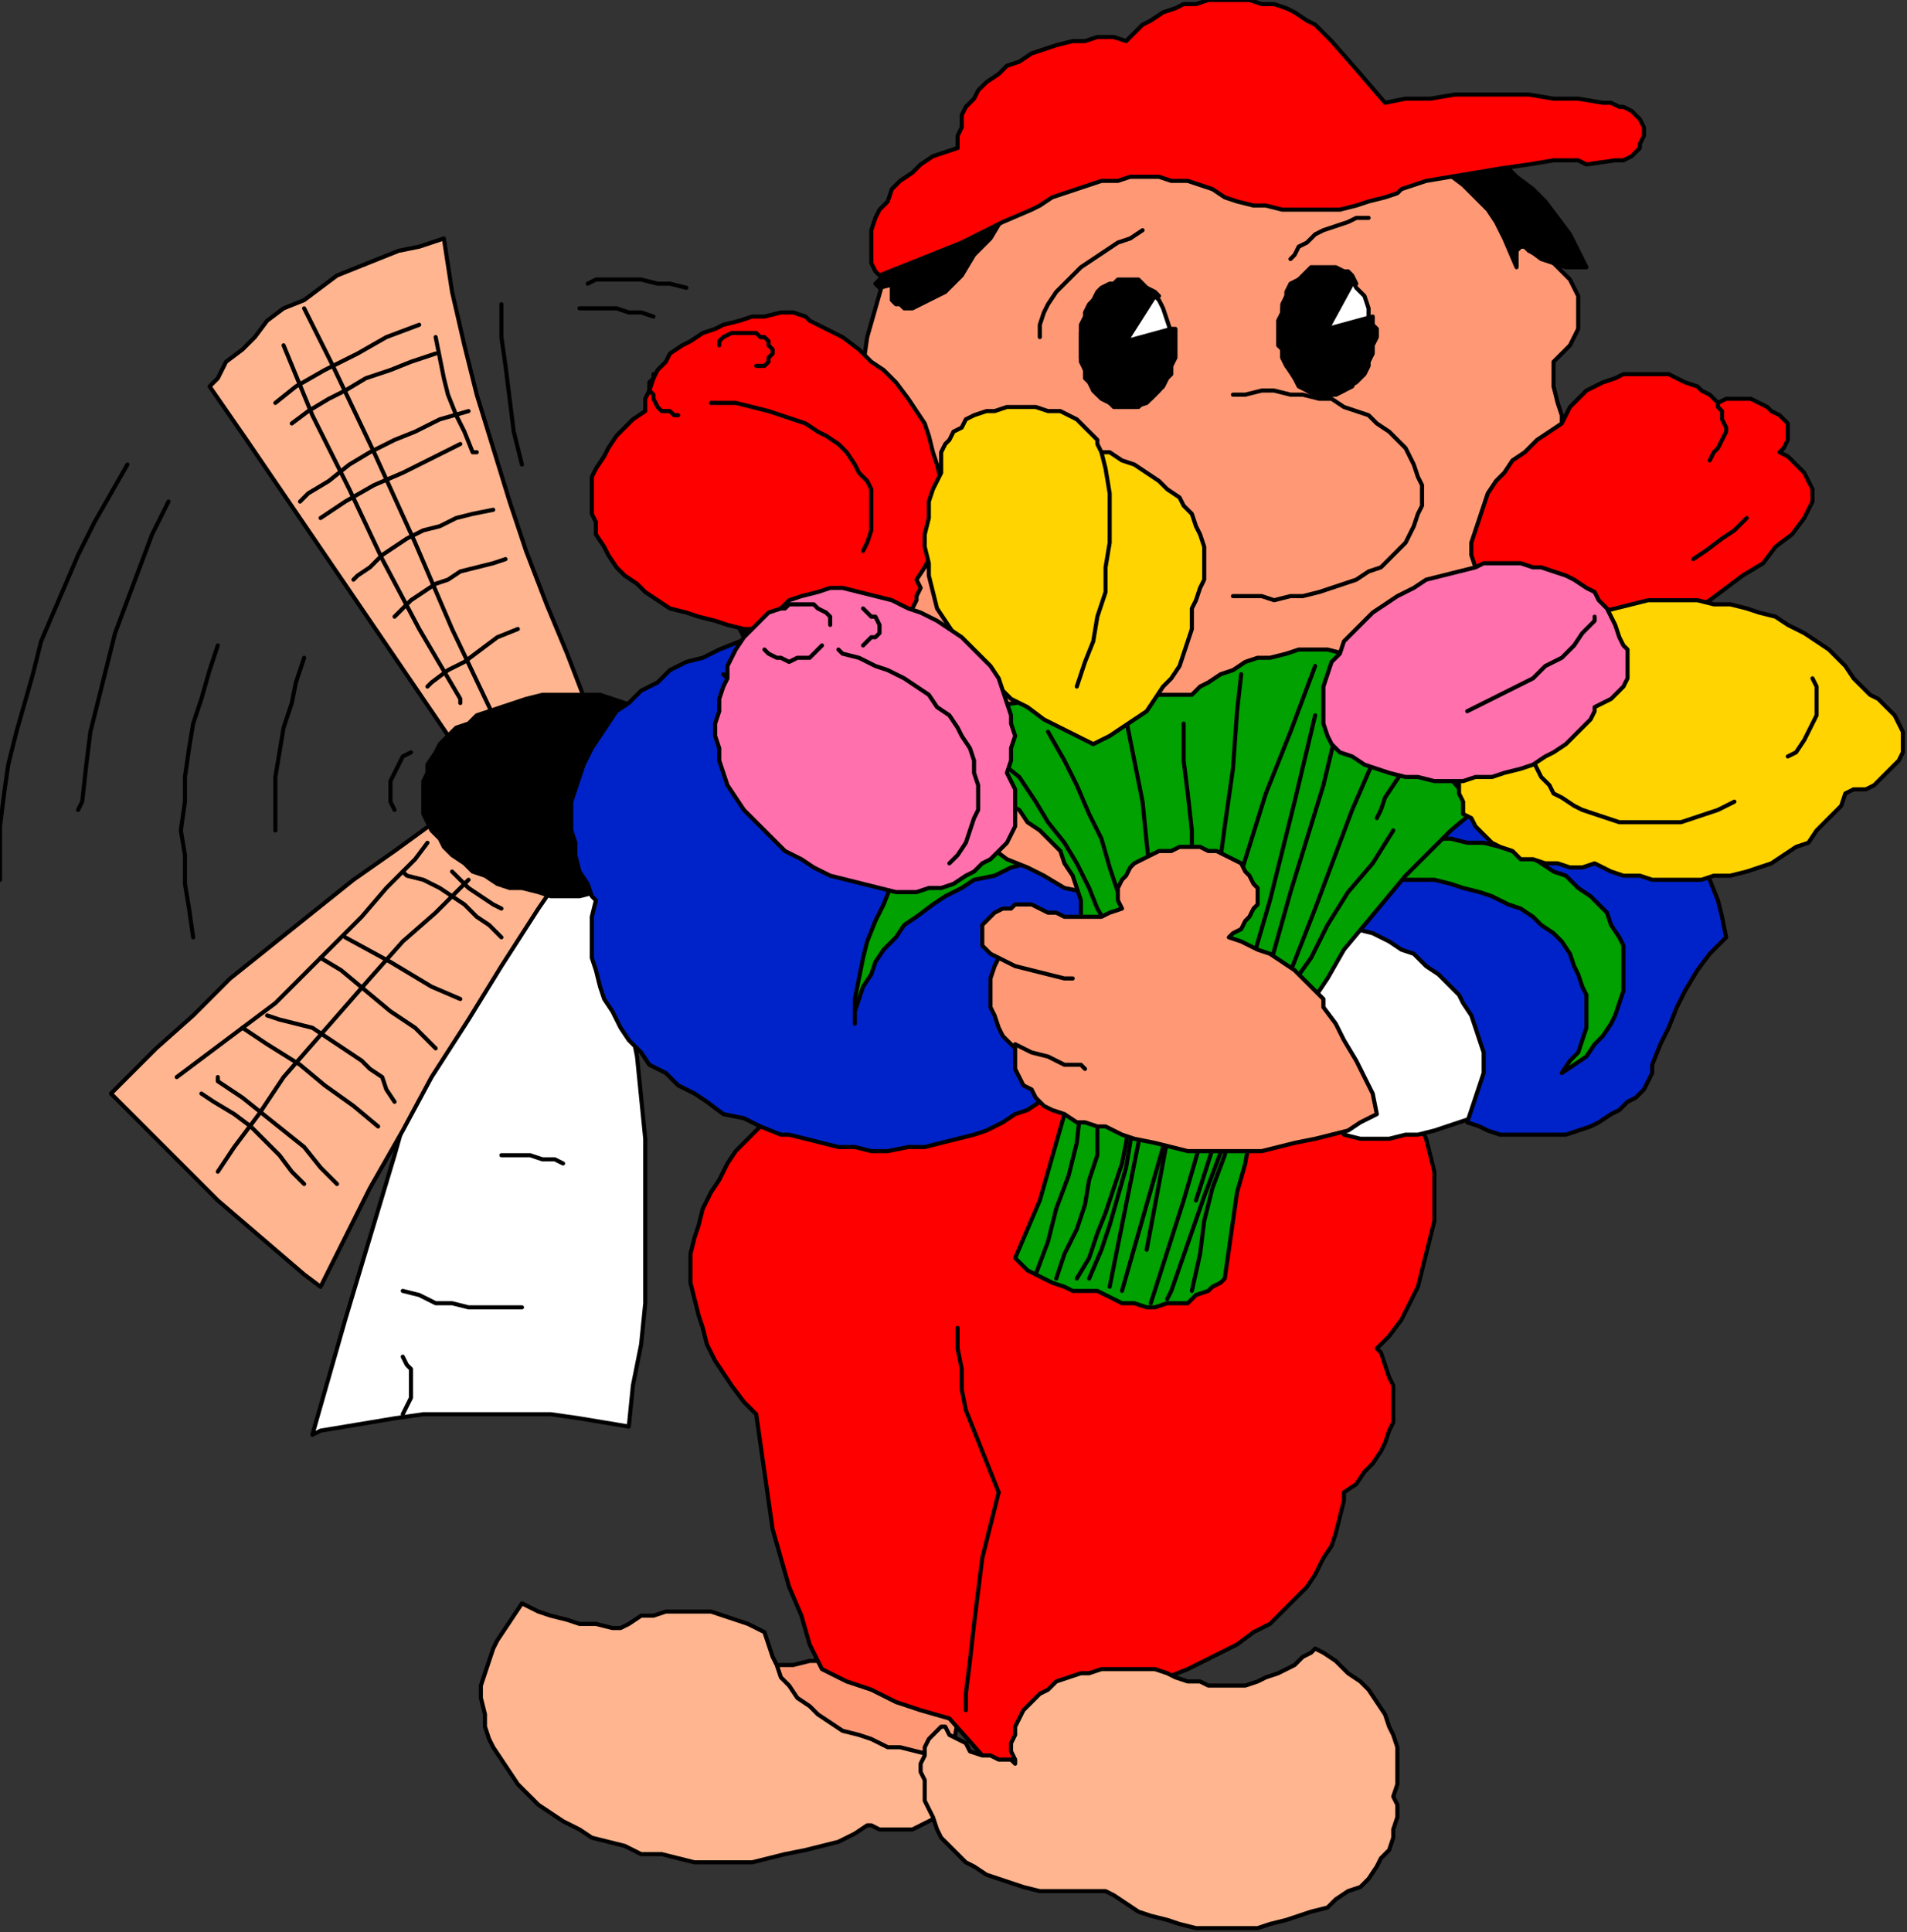
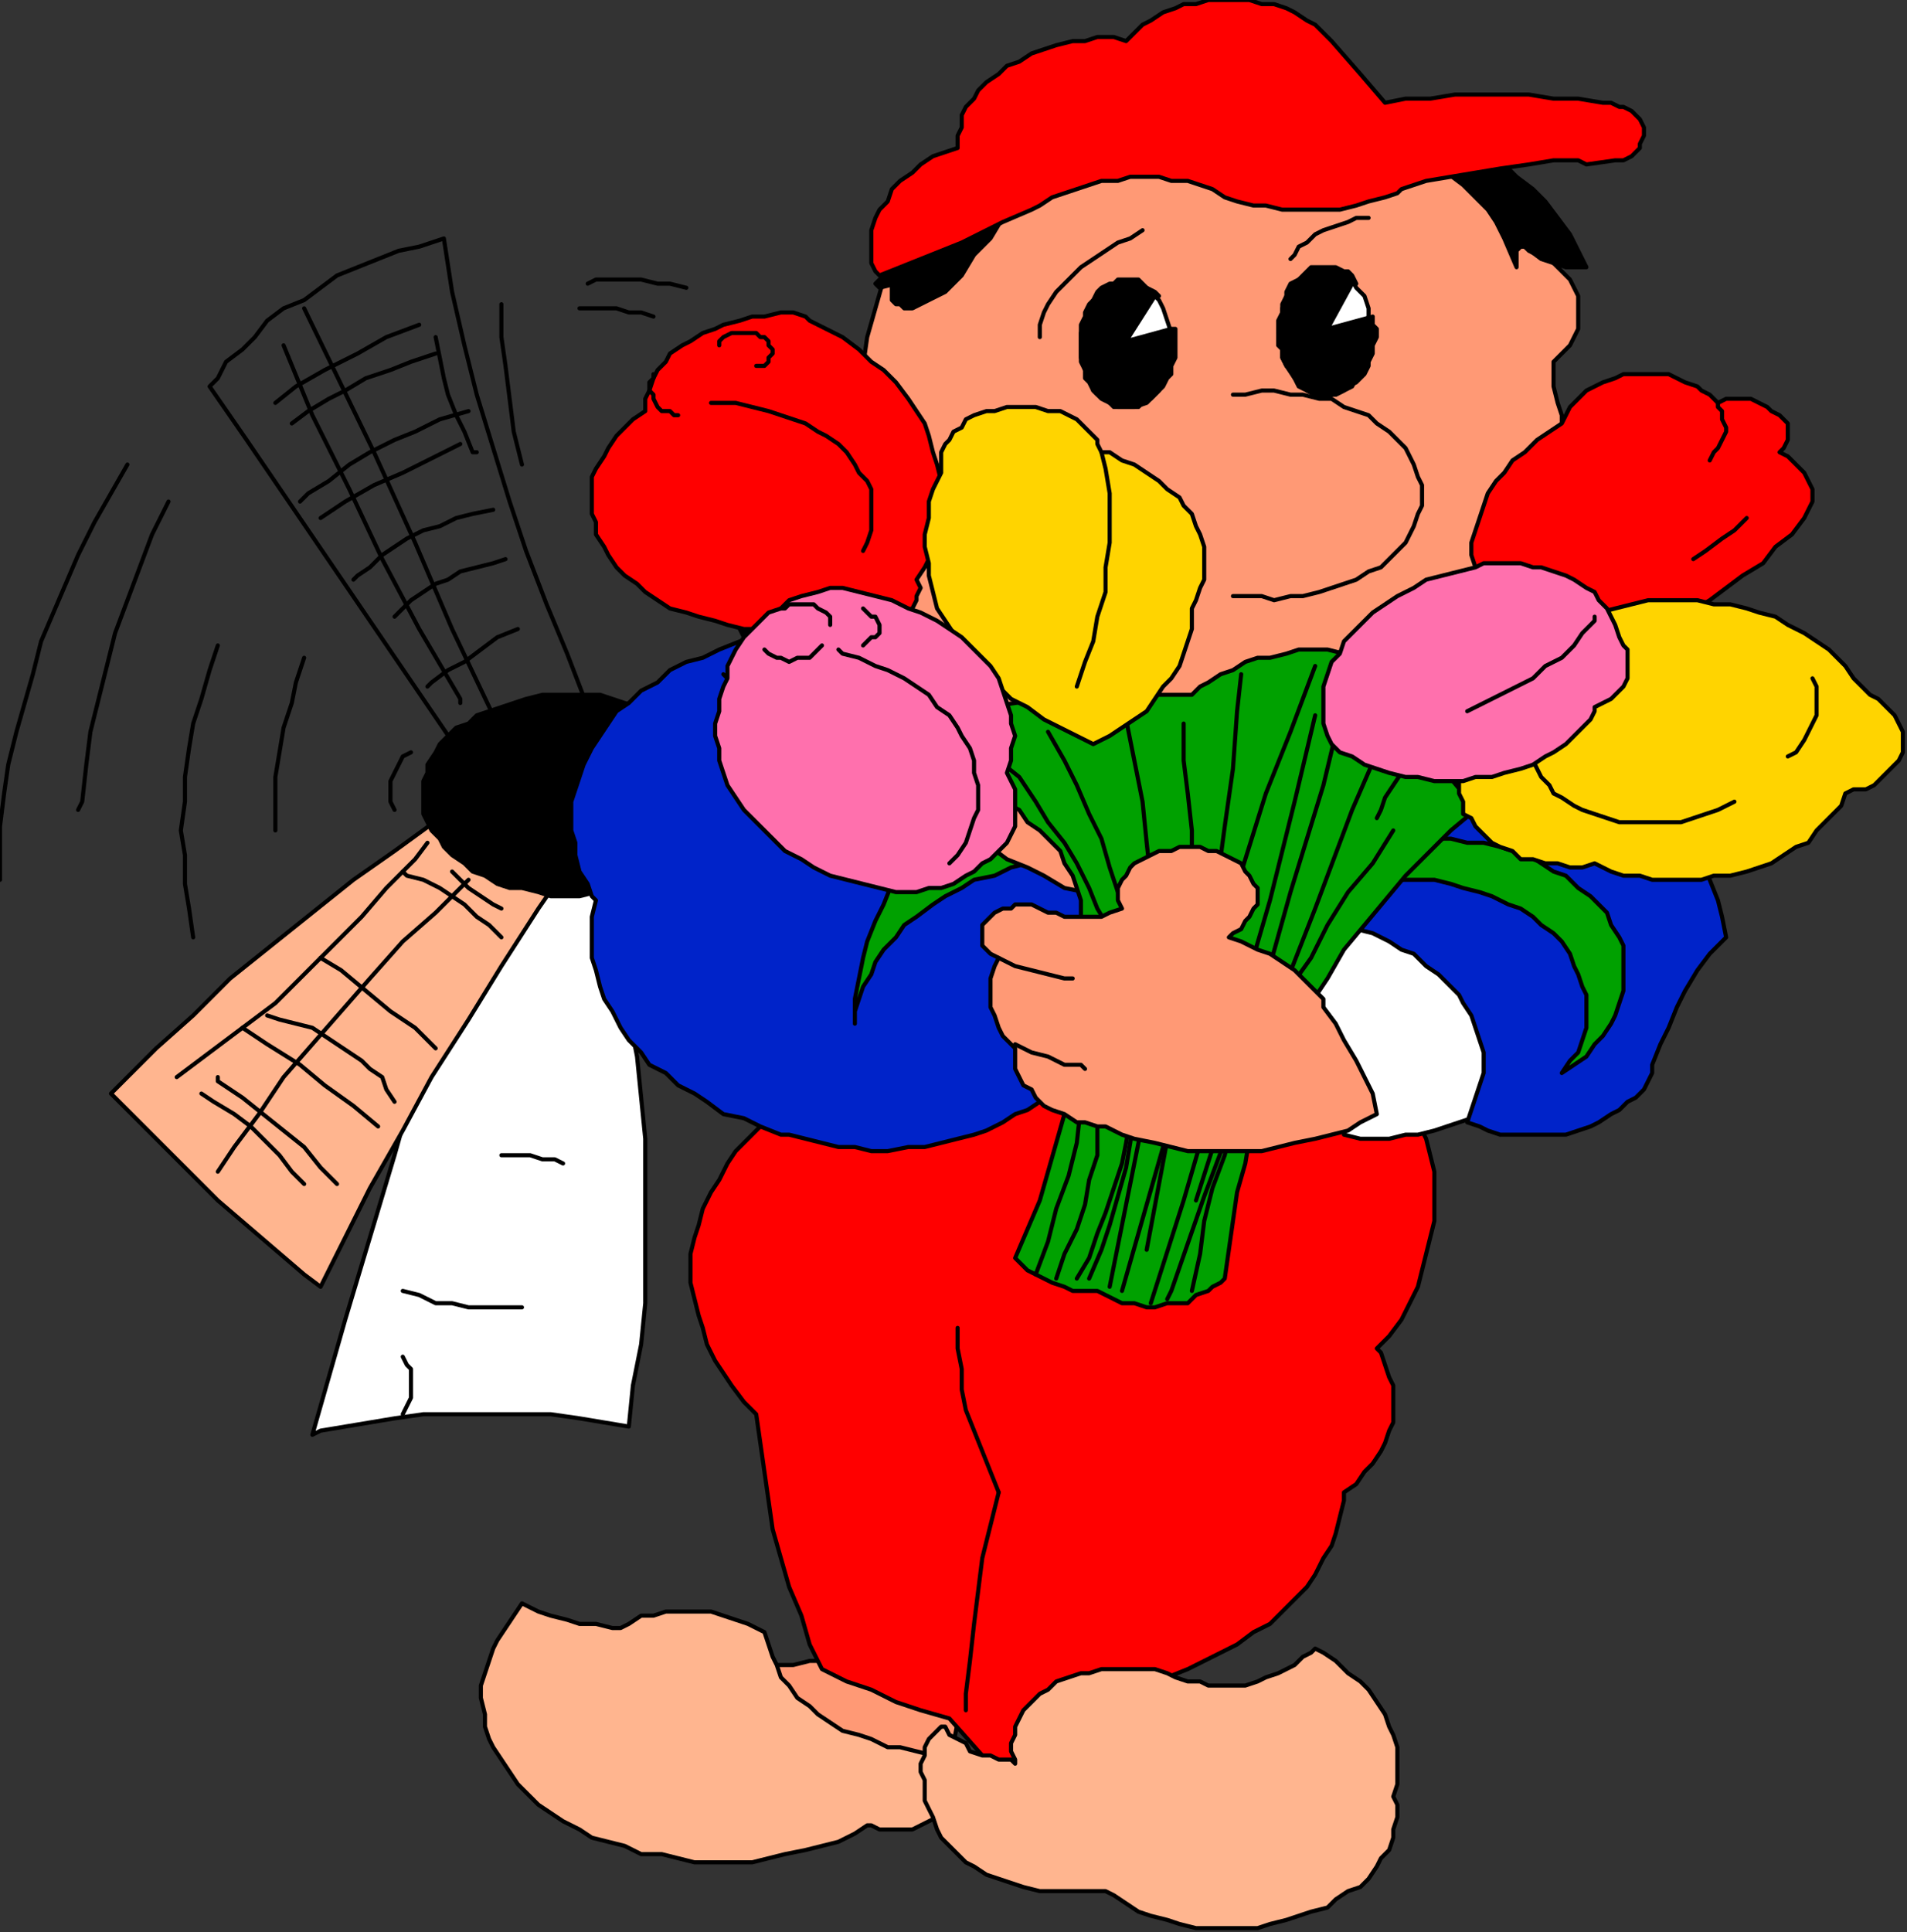
<svg xmlns="http://www.w3.org/2000/svg" xmlns:ns1="http://sodipodi.sourceforge.net/DTD/sodipodi-0.dtd" xmlns:ns2="http://www.inkscape.org/namespaces/inkscape" version="1.0" width="122.767mm" height="124.354mm" id="svg251" ns1:docname="CMEN079.WMF">
  <rect width="100%" height="100%" fill="#333333" stroke="none" />
  <ns1:namedview pagecolor="#ffffff" bordercolor="#666666" borderopacity="1" objecttolerance="10" gridtolerance="10" guidetolerance="10" ns2:pageopacity="0" ns2:pageshadow="2" ns2:window-width="640" ns2:window-height="480" id="namedview253" />
  <defs id="defs3">
    <pattern id="WMFhbasepattern" patternUnits="userSpaceOnUse" width="6" height="6" x="0" y="0" />
  </defs>
  <path style="fill:#ffffff;fill-rule:evenodd;fill-opacity:1;stroke:none;" d="  M 118,198   L 118,198   L 119,197   L 121,196   L 124,195   L 126,194   L 129,193   L 131,193   L 134,193   L 137,193   L 139,193   L 139,193   L 141,198   L 144,207   L 147,217   L 149,227   L 151,237   L 153,247   L 155,257   L 156,267   L 157,277   L 157,287   L 157,297   L 157,307   L 157,317   L 156,327   L 154,337   L 153,347   L 153,347   L 147,346   L 141,345   L 134,344   L 128,344   L 122,344   L 115,344   L 109,344   L 103,344   L 96,345   L 90,346   L 84,347   L 78,348   L 76,349   L 76,349   L 84,321   L 96,281   L 107,242   L 120,202   L 118,198  z " id="path5" />
  <path style="fill:none;stroke:#000000;stroke-width:1px;stroke-linecap:round;stroke-linejoin:round;stroke-miterlimit:4;stroke-dasharray:none;stroke-opacity:1;" d="  M 118,198   L 118,198   L 119,197   L 121,196   L 124,195   L 126,194   L 129,193   L 131,193   L 134,193   L 137,193   L 139,193   L 139,193   L 141,198   L 144,207   L 147,217   L 149,227   L 151,237   L 153,247   L 155,257   L 156,267   L 157,277   L 157,287   L 157,297   L 157,307   L 157,317   L 156,327   L 154,337   L 153,347   L 153,347   L 147,346   L 141,345   L 134,344   L 128,344   L 122,344   L 115,344   L 109,344   L 103,344   L 96,345   L 90,346   L 84,347   L 78,348   L 76,349   L 76,349   L 84,321   L 96,281   L 107,242   L 120,202   L 118,198  " id="path7" />
  <path style="fill:#ffb58f;fill-rule:evenodd;fill-opacity:1;stroke:none;" d="  M 112,195   L 112,195   L 115,194   L 119,193   L 122,192   L 125,192   L 129,191   L 132,191   L 136,192   L 139,192   L 143,193   L 146,194   L 149,195   L 149,195   L 140,208   L 131,221   L 122,235   L 114,248   L 105,262   L 98,275   L 90,289   L 83,303   L 78,313   L 78,313   L 74,310   L 67,304   L 60,298   L 53,292   L 46,285   L 40,279   L 33,272   L 27,266   L 27,266   L 29,264   L 38,255   L 47,247   L 56,238   L 66,230   L 76,222   L 86,214   L 96,207   L 107,199   L 118,191   L 112,195  z " id="path9" />
  <path style="fill:none;stroke:#000000;stroke-width:1px;stroke-linecap:round;stroke-linejoin:round;stroke-miterlimit:4;stroke-dasharray:none;stroke-opacity:1;" d="  M 112,195   L 112,195   L 115,194   L 119,193   L 122,192   L 125,192   L 129,191   L 132,191   L 136,192   L 139,192   L 143,193   L 146,194   L 149,195   L 149,195   L 140,208   L 131,221   L 122,235   L 114,248   L 105,262   L 98,275   L 90,289   L 83,303   L 78,313   L 78,313   L 74,310   L 67,304   L 60,298   L 53,292   L 46,285   L 40,279   L 33,272   L 27,266   L 27,266   L 29,264   L 38,255   L 47,247   L 56,238   L 66,230   L 76,222   L 86,214   L 96,207   L 107,199   L 118,191   L 112,195  " id="path11" />
  <path style="fill:none;stroke:#000000;stroke-width:1px;stroke-linecap:round;stroke-linejoin:round;stroke-miterlimit:4;stroke-dasharray:none;stroke-opacity:1;" d="  M 43,262   L 51,256   L 59,250   L 67,244   L 74,237   L 81,230   L 88,223   L 94,216   L 101,209   L 104,205  " id="path13" />
  <path style="fill:none;stroke:#000000;stroke-width:1px;stroke-linecap:round;stroke-linejoin:round;stroke-miterlimit:4;stroke-dasharray:none;stroke-opacity:1;" d="  M 122,228   L 119,225   L 116,223   L 113,220   L 110,218   L 107,216   L 103,214   L 99,213   L 98,212  " id="path15" />
  <path style="fill:none;stroke:#000000;stroke-width:1px;stroke-linecap:round;stroke-linejoin:round;stroke-miterlimit:4;stroke-dasharray:none;stroke-opacity:1;" d="  M 110,212   L 112,214   L 114,216   L 117,218   L 120,220   L 122,221  " id="path17" />
-   <path style="fill:none;stroke:#000000;stroke-width:1px;stroke-linecap:round;stroke-linejoin:round;stroke-miterlimit:4;stroke-dasharray:none;stroke-opacity:1;" d="  M 84,228   L 95,234   L 105,240   L 112,243  " id="path19" />
  <path style="fill:none;stroke:#000000;stroke-width:1px;stroke-linecap:round;stroke-linejoin:round;stroke-miterlimit:4;stroke-dasharray:none;stroke-opacity:1;" d="  M 106,255   L 101,250   L 95,246   L 89,241   L 83,236   L 78,233  " id="path21" />
  <path style="fill:none;stroke:#000000;stroke-width:1px;stroke-linecap:round;stroke-linejoin:round;stroke-miterlimit:4;stroke-dasharray:none;stroke-opacity:1;" d="  M 96,268   L 94,265   L 93,262   L 90,260   L 88,258   L 85,256   L 82,254   L 79,252   L 76,250   L 72,249   L 68,248   L 65,247  " id="path23" />
  <path style="fill:none;stroke:#000000;stroke-width:1px;stroke-linecap:round;stroke-linejoin:round;stroke-miterlimit:4;stroke-dasharray:none;stroke-opacity:1;" d="  M 92,274   L 86,269   L 79,264   L 73,259   L 65,254   L 59,250  " id="path25" />
  <path style="fill:none;stroke:#000000;stroke-width:1px;stroke-linecap:round;stroke-linejoin:round;stroke-miterlimit:4;stroke-dasharray:none;stroke-opacity:1;" d="  M 82,288   L 78,284   L 74,279   L 69,275   L 64,271   L 59,267   L 53,263   L 53,262  " id="path27" />
  <path style="fill:none;stroke:#000000;stroke-width:1px;stroke-linecap:round;stroke-linejoin:round;stroke-miterlimit:4;stroke-dasharray:none;stroke-opacity:1;" d="  M 74,288   L 71,285   L 68,281   L 64,277   L 61,274   L 57,271   L 52,268   L 49,266  " id="path29" />
  <path style="fill:none;stroke:#000000;stroke-width:1px;stroke-linecap:round;stroke-linejoin:round;stroke-miterlimit:4;stroke-dasharray:none;stroke-opacity:1;" d="  M 114,214   L 106,222   L 98,229   L 90,238   L 83,246   L 76,254   L 69,262   L 63,271   L 57,279   L 53,285  " id="path31" />
  <path style="fill:none;stroke:#000000;stroke-width:1px;stroke-linecap:round;stroke-linejoin:round;stroke-miterlimit:4;stroke-dasharray:none;stroke-opacity:1;" d="  M 100,183   L 98,184   L 97,186   L 96,188   L 95,190   L 95,191   L 95,193   L 95,195   L 96,197  " id="path33" />
  <path style="fill:none;stroke:#000000;stroke-width:1px;stroke-linecap:round;stroke-linejoin:round;stroke-miterlimit:4;stroke-dasharray:none;stroke-opacity:1;" d="  M 137,283   L 135,282   L 132,282   L 129,281   L 126,281   L 123,281   L 122,281  " id="path35" />
  <path style="fill:none;stroke:#000000;stroke-width:1px;stroke-linecap:round;stroke-linejoin:round;stroke-miterlimit:4;stroke-dasharray:none;stroke-opacity:1;" d="  M 98,314   L 102,315   L 106,317   L 110,317   L 114,318   L 119,318   L 123,318   L 127,318   L 127,318  " id="path37" />
  <path style="fill:none;stroke:#000000;stroke-width:1px;stroke-linecap:round;stroke-linejoin:round;stroke-miterlimit:4;stroke-dasharray:none;stroke-opacity:1;" d="  M 98,344   L 99,342   L 100,340   L 100,338   L 100,335   L 100,333   L 99,332   L 98,330  " id="path39" />
-   <path style="fill:#ffb58f;fill-rule:evenodd;fill-opacity:1;stroke:none;" d="  M 149,183   L 146,183   L 143,182   L 140,183   L 137,183   L 135,184   L 132,185   L 129,186   L 127,187   L 125,188   L 123,190   L 122,192   L 120,194   L 120,195   L 120,195   L 105,173   L 90,151   L 75,129   L 60,107   L 51,94   L 51,94   L 53,92   L 55,88   L 59,85   L 62,82   L 65,78   L 69,75   L 74,73   L 78,70   L 82,67   L 87,65   L 92,63   L 97,61   L 102,60   L 108,58   L 108,58   L 110,71   L 113,84   L 116,96   L 120,109   L 124,122   L 128,134   L 133,147   L 138,159   L 143,172   L 148,184   L 151,190   L 149,183  z " id="path41" />
  <path style="fill:none;stroke:#000000;stroke-width:1px;stroke-linecap:round;stroke-linejoin:round;stroke-miterlimit:4;stroke-dasharray:none;stroke-opacity:1;" d="  M 149,183   L 146,183   L 143,182   L 140,183   L 137,183   L 135,184   L 132,185   L 129,186   L 127,187   L 125,188   L 123,190   L 122,192   L 120,194   L 120,195   L 120,195   L 105,173   L 90,151   L 75,129   L 60,107   L 51,94   L 51,94   L 53,92   L 55,88   L 59,85   L 62,82   L 65,78   L 69,75   L 74,73   L 78,70   L 82,67   L 87,65   L 92,63   L 97,61   L 102,60   L 108,58   L 108,58   L 110,71   L 113,84   L 116,96   L 120,109   L 124,122   L 128,134   L 133,147   L 138,159   L 143,172   L 148,184   L 151,190   L 149,183  " id="path43" />
  <path style="fill:none;stroke:#000000;stroke-width:1px;stroke-linecap:round;stroke-linejoin:round;stroke-miterlimit:4;stroke-dasharray:none;stroke-opacity:1;" d="  M 122,74   L 122,82   L 123,89   L 124,97   L 125,105   L 127,113   L 127,113  " id="path45" />
  <path style="fill:none;stroke:#000000;stroke-width:1px;stroke-linecap:round;stroke-linejoin:round;stroke-miterlimit:4;stroke-dasharray:none;stroke-opacity:1;" d="  M 102,79   L 94,82   L 87,86   L 79,90   L 72,94   L 67,98  " id="path47" />
  <path style="fill:none;stroke:#000000;stroke-width:1px;stroke-linecap:round;stroke-linejoin:round;stroke-miterlimit:4;stroke-dasharray:none;stroke-opacity:1;" d="  M 106,86   L 100,88   L 95,90   L 89,92   L 84,95   L 80,97   L 75,100   L 71,103  " id="path49" />
  <path style="fill:none;stroke:#000000;stroke-width:1px;stroke-linecap:round;stroke-linejoin:round;stroke-miterlimit:4;stroke-dasharray:none;stroke-opacity:1;" d="  M 114,100   L 107,102   L 101,105   L 96,107   L 90,110   L 85,113   L 80,117   L 75,120   L 73,122  " id="path51" />
  <path style="fill:none;stroke:#000000;stroke-width:1px;stroke-linecap:round;stroke-linejoin:round;stroke-miterlimit:4;stroke-dasharray:none;stroke-opacity:1;" d="  M 112,108   L 104,112   L 98,115   L 91,118   L 84,122   L 78,126  " id="path53" />
  <path style="fill:none;stroke:#000000;stroke-width:1px;stroke-linecap:round;stroke-linejoin:round;stroke-miterlimit:4;stroke-dasharray:none;stroke-opacity:1;" d="  M 120,124   L 115,125   L 111,126   L 107,128   L 103,129   L 99,131   L 96,133   L 93,135   L 90,138   L 87,140   L 86,141  " id="path55" />
  <path style="fill:none;stroke:#000000;stroke-width:1px;stroke-linecap:round;stroke-linejoin:round;stroke-miterlimit:4;stroke-dasharray:none;stroke-opacity:1;" d="  M 123,136   L 120,137   L 116,138   L 112,139   L 109,141   L 106,142   L 103,144   L 100,146   L 98,148   L 96,150  " id="path57" />
  <path style="fill:none;stroke:#000000;stroke-width:1px;stroke-linecap:round;stroke-linejoin:round;stroke-miterlimit:4;stroke-dasharray:none;stroke-opacity:1;" d="  M 126,153   L 121,155   L 117,158   L 113,161   L 109,163   L 105,166   L 104,167  " id="path59" />
  <path style="fill:none;stroke:#000000;stroke-width:1px;stroke-linecap:round;stroke-linejoin:round;stroke-miterlimit:4;stroke-dasharray:none;stroke-opacity:1;" d="  M 106,82   L 107,87   L 108,92   L 109,96   L 111,101   L 113,105   L 115,110   L 116,110  " id="path61" />
-   <path style="fill:none;stroke:#000000;stroke-width:1px;stroke-linecap:round;stroke-linejoin:round;stroke-miterlimit:4;stroke-dasharray:none;stroke-opacity:1;" d="  M 120,174   L 110,153   L 101,132   L 91,110   L 81,89   L 74,75  " id="path63" />
+   <path style="fill:none;stroke:#000000;stroke-width:1px;stroke-linecap:round;stroke-linejoin:round;stroke-miterlimit:4;stroke-dasharray:none;stroke-opacity:1;" d="  M 120,174   L 110,153   L 101,132   L 91,110   L 74,75  " id="path63" />
  <path style="fill:none;stroke:#000000;stroke-width:1px;stroke-linecap:round;stroke-linejoin:round;stroke-miterlimit:4;stroke-dasharray:none;stroke-opacity:1;" d="  M 69,84   L 76,101   L 85,119   L 93,136   L 102,153   L 112,170   L 112,171  " id="path65" />
  <path style="fill:#000000;fill-rule:evenodd;fill-opacity:1;stroke:none;" d="  M 174,193   L 174,191   L 174,189   L 173,186   L 172,184   L 170,182   L 168,180   L 166,178   L 164,176   L 161,174   L 158,173   L 155,172   L 152,171   L 149,170   L 146,169   L 142,169   L 139,169   L 135,169   L 132,169   L 128,170   L 125,171   L 122,172   L 119,173   L 116,174   L 114,176   L 111,177   L 109,179   L 107,181   L 106,183   L 104,186   L 104,188   L 103,190   L 103,193   L 103,195   L 103,198   L 104,200   L 105,202   L 107,204   L 108,206   L 110,208   L 113,210   L 115,212   L 118,213   L 121,215   L 124,216   L 127,216   L 131,217   L 134,218   L 138,218   L 141,218   L 145,217   L 148,217   L 151,216   L 154,215   L 157,214   L 160,213   L 163,211   L 165,209   L 168,207   L 169,205   L 171,203   L 172,201   L 173,199   L 174,196   L 174,194   L 174,193  z " id="path67" />
  <path style="fill:none;stroke:#000000;stroke-width:1px;stroke-linecap:round;stroke-linejoin:round;stroke-miterlimit:4;stroke-dasharray:none;stroke-opacity:1;" d="  M 174,193   L 174,191   L 174,189   L 173,186   L 172,184   L 170,182   L 168,180   L 166,178   L 164,176   L 161,174   L 158,173   L 155,172   L 152,171   L 149,170   L 146,169   L 142,169   L 139,169   L 135,169   L 132,169   L 128,170   L 125,171   L 122,172   L 119,173   L 116,174   L 114,176   L 111,177   L 109,179   L 107,181   L 106,183   L 104,186   L 104,188   L 103,190   L 103,193   L 103,195   L 103,198   L 104,200   L 105,202   L 107,204   L 108,206   L 110,208   L 113,210   L 115,212   L 118,213   L 121,215   L 124,216   L 127,216   L 131,217   L 134,218   L 138,218   L 141,218   L 145,217   L 148,217   L 151,216   L 154,215   L 157,214   L 160,213   L 163,211   L 165,209   L 168,207   L 169,205   L 171,203   L 172,201   L 173,199   L 174,196   L 174,194   L 174,193  " id="path69" />
  <path style="fill:#ff9975;fill-rule:evenodd;fill-opacity:1;stroke:none;" d="  M 202,403   L 215,408   L 228,412   L 235,415   L 235,415   L 233,419   L 232,424   L 230,429   L 229,433   L 229,434   L 229,434   L 226,434   L 222,434   L 218,433   L 215,433   L 211,432   L 208,431   L 204,430   L 201,428   L 198,427   L 196,425   L 193,423   L 191,421   L 189,418   L 187,416   L 186,414   L 185,411   L 185,409   L 184,406   L 184,406   L 185,406   L 189,405   L 193,405   L 197,404   L 202,404   L 206,404   L 202,403  z " id="path71" />
  <path style="fill:none;stroke:#000000;stroke-width:1px;stroke-linecap:round;stroke-linejoin:round;stroke-miterlimit:4;stroke-dasharray:none;stroke-opacity:1;" d="  M 202,403   L 215,408   L 228,412   L 235,415   L 235,415   L 233,419   L 232,424   L 230,429   L 229,433   L 229,434   L 229,434   L 226,434   L 222,434   L 218,433   L 215,433   L 211,432   L 208,431   L 204,430   L 201,428   L 198,427   L 196,425   L 193,423   L 191,421   L 189,418   L 187,416   L 186,414   L 185,411   L 185,409   L 184,406   L 184,406   L 185,406   L 189,405   L 193,405   L 197,404   L 202,404   L 206,404   L 202,403  " id="path73" />
  <path style="fill:#ff0000;fill-rule:evenodd;fill-opacity:1;stroke:none;" d="  M 198,266   L 335,257   L 335,257   L 336,258   L 339,262   L 341,265   L 343,269   L 345,273   L 347,277   L 348,281   L 349,285   L 349,289   L 349,293   L 349,297   L 348,301   L 347,305   L 346,309   L 345,313   L 343,317   L 341,321   L 338,325   L 335,328   L 335,328   L 336,329   L 337,332   L 338,335   L 339,337   L 339,340   L 339,343   L 339,346   L 338,348   L 337,351   L 336,353   L 334,356   L 332,358   L 330,361   L 327,363   L 327,363   L 327,365   L 326,369   L 325,373   L 324,376   L 322,379   L 320,383   L 318,386   L 315,389   L 312,392   L 309,395   L 305,397   L 301,400   L 297,402   L 293,404   L 289,406   L 284,408   L 284,408   L 247,436   L 231,418   L 231,418   L 231,418   L 224,416   L 218,414   L 212,411   L 206,409   L 200,406   L 200,406   L 197,400   L 195,393   L 192,386   L 190,379   L 188,372   L 187,365   L 186,358   L 185,351   L 184,344   L 184,344   L 184,344   L 181,341   L 178,337   L 176,334   L 174,331   L 172,327   L 171,323   L 170,320   L 169,316   L 168,312   L 168,309   L 168,305   L 169,301   L 170,298   L 171,294   L 173,290   L 175,287   L 177,283   L 179,280   L 182,277   L 185,274   L 189,271   L 192,268   L 196,266   L 198,266  z " id="path75" />
  <path style="fill:none;stroke:#000000;stroke-width:1px;stroke-linecap:round;stroke-linejoin:round;stroke-miterlimit:4;stroke-dasharray:none;stroke-opacity:1;" d="  M 198,266   L 335,257   L 335,257   L 336,258   L 339,262   L 341,265   L 343,269   L 345,273   L 347,277   L 348,281   L 349,285   L 349,289   L 349,293   L 349,297   L 348,301   L 347,305   L 346,309   L 345,313   L 343,317   L 341,321   L 338,325   L 335,328   L 335,328   L 336,329   L 337,332   L 338,335   L 339,337   L 339,340   L 339,343   L 339,346   L 338,348   L 337,351   L 336,353   L 334,356   L 332,358   L 330,361   L 327,363   L 327,363   L 327,365   L 326,369   L 325,373   L 324,376   L 322,379   L 320,383   L 318,386   L 315,389   L 312,392   L 309,395   L 305,397   L 301,400   L 297,402   L 293,404   L 289,406   L 284,408   L 284,408   L 247,436   L 231,418   L 231,418   L 231,418   L 224,416   L 218,414   L 212,411   L 206,409   L 200,406   L 200,406   L 197,400   L 195,393   L 192,386   L 190,379   L 188,372   L 187,365   L 186,358   L 185,351   L 184,344   L 184,344   L 184,344   L 181,341   L 178,337   L 176,334   L 174,331   L 172,327   L 171,323   L 170,320   L 169,316   L 168,312   L 168,309   L 168,305   L 169,301   L 170,298   L 171,294   L 173,290   L 175,287   L 177,283   L 179,280   L 182,277   L 185,274   L 189,271   L 192,268   L 196,266   L 198,266  " id="path77" />
  <path style="fill:#0023c9;fill-rule:evenodd;fill-opacity:1;stroke:none;" d="  M 180,153   L 182,157   L 184,160   L 186,163   L 188,166   L 191,170   L 193,172   L 197,175   L 200,178   L 204,180   L 208,182   L 212,185   L 216,186   L 221,188   L 226,190   L 230,191   L 235,192   L 240,193   L 243,193   L 243,193   L 243,193   L 246,195   L 249,197   L 252,199   L 254,201   L 257,204   L 258,206   L 260,209   L 261,211   L 263,214   L 265,220   L 265,228   L 265,230   L 264,237   L 263,243   L 263,249   L 263,256   L 262,262   L 259,262   L 258,263   L 256,265   L 253,268   L 250,270   L 247,271   L 244,273   L 240,275   L 237,276   L 233,277   L 229,278   L 225,279   L 221,279   L 216,280   L 212,280   L 208,279   L 204,279   L 200,278   L 196,277   L 192,276   L 192,276   L 190,276   L 185,274   L 181,272   L 176,271   L 172,268   L 169,266   L 165,264   L 162,261   L 158,259   L 156,256   L 153,253   L 151,250   L 149,246   L 147,243   L 146,240   L 145,236   L 144,233   L 144,229   L 144,226   L 144,223   L 145,219   L 145,219   L 144,218   L 143,215   L 141,212   L 140,208   L 140,205   L 139,202   L 139,199   L 139,195   L 140,192   L 141,189   L 142,186   L 144,182   L 146,179   L 148,176   L 150,173   L 153,171   L 156,168   L 160,166   L 163,163   L 167,161   L 171,160   L 175,158   L 180,156   L 184,155   L 180,153  z " id="path79" />
  <path style="fill:none;stroke:#000000;stroke-width:1px;stroke-linecap:round;stroke-linejoin:round;stroke-miterlimit:4;stroke-dasharray:none;stroke-opacity:1;" d="  M 180,153   L 182,157   L 184,160   L 186,163   L 188,166   L 191,170   L 193,172   L 197,175   L 200,178   L 204,180   L 208,182   L 212,185   L 216,186   L 221,188   L 226,190   L 230,191   L 235,192   L 240,193   L 243,193   L 243,193   L 243,193   L 246,195   L 249,197   L 252,199   L 254,201   L 257,204   L 258,206   L 260,209   L 261,211   L 263,214   L 265,220   L 265,228   L 265,230   L 264,237   L 263,243   L 263,249   L 263,256   L 262,262   L 259,262   L 258,263   L 256,265   L 253,268   L 250,270   L 247,271   L 244,273   L 240,275   L 237,276   L 233,277   L 229,278   L 225,279   L 221,279   L 216,280   L 212,280   L 208,279   L 204,279   L 200,278   L 196,277   L 192,276   L 192,276   L 190,276   L 185,274   L 181,272   L 176,271   L 172,268   L 169,266   L 165,264   L 162,261   L 158,259   L 156,256   L 153,253   L 151,250   L 149,246   L 147,243   L 146,240   L 145,236   L 144,233   L 144,229   L 144,226   L 144,223   L 145,219   L 145,219   L 144,218   L 143,215   L 141,212   L 140,208   L 140,205   L 139,202   L 139,199   L 139,195   L 140,192   L 141,189   L 142,186   L 144,182   L 146,179   L 148,176   L 150,173   L 153,171   L 156,168   L 160,166   L 163,163   L 167,161   L 171,160   L 175,158   L 180,156   L 184,155   L 180,153  " id="path81" />
  <path style="fill:#00a100;fill-rule:evenodd;fill-opacity:1;stroke:none;" d="  M 226,208   L 248,193   L 262,203   L 250,210   L 246,211   L 242,213   L 237,214   L 234,216   L 230,218   L 227,220   L 223,223   L 220,225   L 218,228   L 215,231   L 213,234   L 212,237   L 210,240   L 209,243   L 208,246   L 208,249   L 208,249   L 208,247   L 208,243   L 209,238   L 210,233   L 211,229   L 213,224   L 215,220   L 217,215   L 226,208  z " id="path83" />
  <path style="fill:none;stroke:#000000;stroke-width:1px;stroke-linecap:round;stroke-linejoin:round;stroke-miterlimit:4;stroke-dasharray:none;stroke-opacity:1;" d="  M 226,208   L 248,193   L 262,203   L 250,210   L 246,211   L 242,213   L 237,214   L 234,216   L 230,218   L 227,220   L 223,223   L 220,225   L 218,228   L 215,231   L 213,234   L 212,237   L 210,240   L 209,243   L 208,246   L 208,249   L 208,249   L 208,247   L 208,243   L 209,238   L 210,233   L 211,229   L 213,224   L 215,220   L 217,215   L 226,208  " id="path85" />
  <path style="fill:#ffffff;fill-rule:evenodd;fill-opacity:1;stroke:none;" d="  M 322,226   L 322,227   L 310,228   L 310,228   L 312,230   L 315,234   L 317,238   L 320,242   L 322,246   L 324,250   L 325,254   L 326,259   L 327,263   L 328,267   L 328,272   L 327,276   L 327,276   L 331,277   L 335,277   L 338,277   L 342,276   L 345,276   L 349,275   L 352,274   L 355,273   L 358,272   L 359,271   L 359,271   L 360,268   L 361,265   L 362,262   L 362,259   L 362,256   L 362,253   L 361,250   L 360,247   L 359,245   L 358,242   L 356,239   L 353,237   L 351,234   L 348,232   L 345,230   L 342,228   L 338,226   L 334,224   L 331,223   L 329,223   L 322,226  z " id="path87" />
  <path style="fill:none;stroke:#000000;stroke-width:1px;stroke-linecap:round;stroke-linejoin:round;stroke-miterlimit:4;stroke-dasharray:none;stroke-opacity:1;" d="  M 322,226   L 322,227   L 310,228   L 310,228   L 312,230   L 315,234   L 317,238   L 320,242   L 322,246   L 324,250   L 325,254   L 326,259   L 327,263   L 328,267   L 328,272   L 327,276   L 327,276   L 331,277   L 335,277   L 338,277   L 342,276   L 345,276   L 349,275   L 352,274   L 355,273   L 358,272   L 359,271   L 359,271   L 360,268   L 361,265   L 362,262   L 362,259   L 362,256   L 362,253   L 361,250   L 360,247   L 359,245   L 358,242   L 356,239   L 353,237   L 351,234   L 348,232   L 345,230   L 342,228   L 338,226   L 334,224   L 331,223   L 329,223   L 322,226  " id="path89" />
  <path style="fill:#0023c9;fill-rule:evenodd;fill-opacity:1;stroke:none;" d="  M 359,157   L 354,159   L 350,161   L 345,163   L 341,165   L 337,168   L 333,171   L 330,174   L 327,177   L 324,180   L 321,183   L 319,186   L 317,190   L 315,194   L 314,197   L 313,201   L 312,205   L 312,208   L 312,212   L 312,216   L 313,220   L 314,223   L 314,223   L 314,223   L 318,223   L 322,224   L 326,225   L 330,226   L 334,227   L 338,229   L 341,231   L 344,232   L 347,235   L 350,237   L 352,239   L 355,242   L 356,244   L 358,247   L 359,250   L 360,253   L 361,256   L 361,259   L 361,261   L 360,264   L 359,267   L 358,270   L 357,273   L 357,273   L 360,274   L 362,275   L 365,276   L 369,276   L 372,276   L 375,276   L 378,276   L 381,276   L 384,275   L 387,274   L 389,273   L 392,271   L 394,270   L 396,268   L 398,267   L 400,265   L 401,263   L 402,261   L 402,261   L 402,261   L 402,259   L 404,254   L 406,250   L 408,245   L 410,241   L 413,236   L 416,232   L 420,228   L 420,228   L 419,223   L 418,219   L 416,214   L 414,209   L 412,205   L 410,200   L 407,196   L 404,192   L 401,188   L 397,184   L 393,180   L 389,176   L 385,173   L 380,170   L 375,166   L 370,163   L 365,160   L 361,158   L 359,157  z " id="path91" />
  <path style="fill:none;stroke:#000000;stroke-width:1px;stroke-linecap:round;stroke-linejoin:round;stroke-miterlimit:4;stroke-dasharray:none;stroke-opacity:1;" d="  M 359,157   L 354,159   L 350,161   L 345,163   L 341,165   L 337,168   L 333,171   L 330,174   L 327,177   L 324,180   L 321,183   L 319,186   L 317,190   L 315,194   L 314,197   L 313,201   L 312,205   L 312,208   L 312,212   L 312,216   L 313,220   L 314,223   L 314,223   L 314,223   L 318,223   L 322,224   L 326,225   L 330,226   L 334,227   L 338,229   L 341,231   L 344,232   L 347,235   L 350,237   L 352,239   L 355,242   L 356,244   L 358,247   L 359,250   L 360,253   L 361,256   L 361,259   L 361,261   L 360,264   L 359,267   L 358,270   L 357,273   L 357,273   L 360,274   L 362,275   L 365,276   L 369,276   L 372,276   L 375,276   L 378,276   L 381,276   L 384,275   L 387,274   L 389,273   L 392,271   L 394,270   L 396,268   L 398,267   L 400,265   L 401,263   L 402,261   L 402,261   L 402,261   L 402,259   L 404,254   L 406,250   L 408,245   L 410,241   L 413,236   L 416,232   L 420,228   L 420,228   L 419,223   L 418,219   L 416,214   L 414,209   L 412,205   L 410,200   L 407,196   L 404,192   L 401,188   L 397,184   L 393,180   L 389,176   L 385,173   L 380,170   L 375,166   L 370,163   L 365,160   L 361,158   L 359,157  " id="path93" />
  <path style="fill:#00a100;fill-rule:evenodd;fill-opacity:1;stroke:none;" d="  M 340,214   L 341,213   L 341,211   L 341,210   L 340,209   L 339,208   L 338,207   L 337,207   L 335,206   L 333,206   L 332,206   L 330,206   L 328,207   L 327,207   L 327,207   L 329,206   L 333,205   L 337,205   L 341,204   L 345,204   L 349,204   L 353,204   L 357,205   L 361,205   L 365,206   L 368,207   L 372,208   L 375,210   L 378,212   L 381,213   L 384,216   L 387,218   L 389,220   L 391,222   L 392,225   L 394,228   L 395,230   L 395,233   L 395,236   L 395,239   L 395,241   L 394,244   L 393,247   L 392,249   L 390,252   L 388,254   L 386,257   L 383,259   L 380,261   L 380,261   L 382,258   L 384,256   L 385,253   L 386,250   L 386,248   L 386,245   L 386,242   L 385,240   L 384,237   L 383,235   L 382,232   L 380,229   L 378,227   L 375,225   L 373,223   L 370,221   L 367,220   L 363,218   L 360,217   L 356,216   L 353,215   L 349,214   L 345,214   L 341,214   L 337,214   L 333,214   L 340,214  z " id="path95" />
  <path style="fill:none;stroke:#000000;stroke-width:1px;stroke-linecap:round;stroke-linejoin:round;stroke-miterlimit:4;stroke-dasharray:none;stroke-opacity:1;" d="  M 340,214   L 341,213   L 341,211   L 341,210   L 340,209   L 339,208   L 338,207   L 337,207   L 335,206   L 333,206   L 332,206   L 330,206   L 328,207   L 327,207   L 327,207   L 329,206   L 333,205   L 337,205   L 341,204   L 345,204   L 349,204   L 353,204   L 357,205   L 361,205   L 365,206   L 368,207   L 372,208   L 375,210   L 378,212   L 381,213   L 384,216   L 387,218   L 389,220   L 391,222   L 392,225   L 394,228   L 395,230   L 395,233   L 395,236   L 395,239   L 395,241   L 394,244   L 393,247   L 392,249   L 390,252   L 388,254   L 386,257   L 383,259   L 380,261   L 380,261   L 382,258   L 384,256   L 385,253   L 386,250   L 386,248   L 386,245   L 386,242   L 385,240   L 384,237   L 383,235   L 382,232   L 380,229   L 378,227   L 375,225   L 373,223   L 370,221   L 367,220   L 363,218   L 360,217   L 356,216   L 353,215   L 349,214   L 345,214   L 341,214   L 337,214   L 333,214   L 340,214  " id="path97" />
  <path style="fill:#ff9975;fill-rule:evenodd;fill-opacity:1;stroke:none;" d="  M 218,58   L 221,56   L 227,53   L 233,50   L 238,48   L 245,45   L 251,43   L 257,41   L 264,39   L 270,38   L 277,37   L 284,36   L 291,35   L 298,34   L 305,34   L 312,34   L 319,34   L 325,34   L 332,35   L 339,36   L 339,36   L 340,36   L 343,36   L 346,37   L 350,37   L 353,38   L 356,40   L 358,41   L 361,43   L 363,45   L 365,46   L 367,49   L 368,51   L 369,53   L 370,55   L 371,58   L 371,60   L 371,60   L 372,61   L 374,62   L 377,63   L 379,65   L 380,66   L 382,68   L 383,70   L 384,72   L 384,74   L 384,76   L 384,78   L 384,80   L 383,82   L 382,84   L 380,86   L 378,88   L 378,88   L 378,91   L 378,94   L 379,98   L 380,101   L 380,103   L 380,103   L 380,106   L 380,113   L 379,121   L 378,128   L 376,136   L 374,143   L 373,151   L 370,158   L 367,165   L 364,173   L 361,180   L 357,187   L 353,194   L 348,201   L 344,207   L 339,214   L 333,221   L 333,221   L 333,221   L 328,222   L 322,223   L 317,224   L 312,224   L 306,224   L 300,224   L 295,224   L 290,223   L 284,223   L 279,222   L 274,220   L 269,219   L 264,217   L 259,216   L 254,213   L 250,211   L 245,209   L 241,206   L 238,204   L 234,201   L 231,198   L 228,194   L 225,191   L 223,188   L 221,184   L 219,181   L 218,177   L 217,173   L 216,170   L 216,166   L 216,162   L 216,162   L 214,157   L 212,151   L 211,144   L 209,137   L 208,130   L 208,123   L 207,116   L 208,109   L 208,102   L 209,96   L 210,89   L 211,82   L 213,75   L 215,68   L 218,62   L 218,58  z " id="path99" />
  <path style="fill:none;stroke:#000000;stroke-width:1px;stroke-linecap:round;stroke-linejoin:round;stroke-miterlimit:4;stroke-dasharray:none;stroke-opacity:1;" d="  M 218,58   L 221,56   L 227,53   L 233,50   L 238,48   L 245,45   L 251,43   L 257,41   L 264,39   L 270,38   L 277,37   L 284,36   L 291,35   L 298,34   L 305,34   L 312,34   L 319,34   L 325,34   L 332,35   L 339,36   L 339,36   L 340,36   L 343,36   L 346,37   L 350,37   L 353,38   L 356,40   L 358,41   L 361,43   L 363,45   L 365,46   L 367,49   L 368,51   L 369,53   L 370,55   L 371,58   L 371,60   L 371,60   L 372,61   L 374,62   L 377,63   L 379,65   L 380,66   L 382,68   L 383,70   L 384,72   L 384,74   L 384,76   L 384,78   L 384,80   L 383,82   L 382,84   L 380,86   L 378,88   L 378,88   L 378,91   L 378,94   L 379,98   L 380,101   L 380,103   L 380,103   L 380,106   L 380,113   L 379,121   L 378,128   L 376,136   L 374,143   L 373,151   L 370,158   L 367,165   L 364,173   L 361,180   L 357,187   L 353,194   L 348,201   L 344,207   L 339,214   L 333,221   L 333,221   L 333,221   L 328,222   L 322,223   L 317,224   L 312,224   L 306,224   L 300,224   L 295,224   L 290,223   L 284,223   L 279,222   L 274,220   L 269,219   L 264,217   L 259,216   L 254,213   L 250,211   L 245,209   L 241,206   L 238,204   L 234,201   L 231,198   L 228,194   L 225,191   L 223,188   L 221,184   L 219,181   L 218,177   L 217,173   L 216,170   L 216,166   L 216,162   L 216,162   L 214,157   L 212,151   L 211,144   L 209,137   L 208,130   L 208,123   L 207,116   L 208,109   L 208,102   L 209,96   L 210,89   L 211,82   L 213,75   L 215,68   L 218,62   L 218,58  " id="path101" />
  <path style="fill:#00a100;fill-rule:evenodd;fill-opacity:1;stroke:none;" d="  M 231,174   L 233,180   L 235,186   L 237,191   L 237,191   L 237,191   L 237,191   L 241,193   L 244,195   L 248,197   L 250,200   L 253,202   L 256,205   L 258,207   L 259,210   L 261,213   L 262,216   L 263,219   L 263,222   L 263,225   L 263,228   L 263,231   L 263,231   L 263,236   L 263,243   L 262,250   L 262,257   L 261,264   L 259,271   L 257,278   L 255,285   L 253,292   L 250,299   L 247,306   L 247,306   L 248,307   L 250,309   L 252,310   L 254,311   L 256,312   L 259,313   L 261,314   L 264,314   L 267,314   L 267,314   L 269,315   L 271,316   L 273,317   L 276,317   L 279,318   L 281,318   L 284,317   L 287,317   L 289,317   L 291,315   L 294,314   L 295,313   L 297,312   L 298,311   L 298,311   L 298,311   L 299,304   L 300,297   L 301,290   L 303,283   L 304,277   L 307,270   L 309,263   L 312,257   L 316,250   L 319,244   L 323,238   L 327,231   L 332,225   L 337,219   L 342,213   L 347,208   L 353,202   L 359,197   L 359,197   L 356,193   L 351,187   L 346,180   L 341,174   L 337,167   L 333,160   L 333,160   L 330,159   L 327,159   L 323,158   L 320,158   L 316,158   L 313,159   L 309,160   L 306,160   L 303,161   L 300,163   L 297,164   L 294,166   L 292,167   L 290,169   L 290,169   L 283,169   L 276,169   L 269,169   L 261,169   L 254,170   L 247,171   L 240,172   L 233,173   L 229,174   L 231,174  z " id="path103" />
  <path style="fill:none;stroke:#000000;stroke-width:1px;stroke-linecap:round;stroke-linejoin:round;stroke-miterlimit:4;stroke-dasharray:none;stroke-opacity:1;" d="  M 231,174   L 233,180   L 235,186   L 237,191   L 237,191   L 237,191   L 237,191   L 241,193   L 244,195   L 248,197   L 250,200   L 253,202   L 256,205   L 258,207   L 259,210   L 261,213   L 262,216   L 263,219   L 263,222   L 263,225   L 263,228   L 263,231   L 263,231   L 263,236   L 263,243   L 262,250   L 262,257   L 261,264   L 259,271   L 257,278   L 255,285   L 253,292   L 250,299   L 247,306   L 247,306   L 248,307   L 250,309   L 252,310   L 254,311   L 256,312   L 259,313   L 261,314   L 264,314   L 267,314   L 267,314   L 269,315   L 271,316   L 273,317   L 276,317   L 279,318   L 281,318   L 284,317   L 287,317   L 289,317   L 291,315   L 294,314   L 295,313   L 297,312   L 298,311   L 298,311   L 298,311   L 299,304   L 300,297   L 301,290   L 303,283   L 304,277   L 307,270   L 309,263   L 312,257   L 316,250   L 319,244   L 323,238   L 327,231   L 332,225   L 337,219   L 342,213   L 347,208   L 353,202   L 359,197   L 359,197   L 356,193   L 351,187   L 346,180   L 341,174   L 337,167   L 333,160   L 333,160   L 330,159   L 327,159   L 323,158   L 320,158   L 316,158   L 313,159   L 309,160   L 306,160   L 303,161   L 300,163   L 297,164   L 294,166   L 292,167   L 290,169   L 290,169   L 283,169   L 276,169   L 269,169   L 261,169   L 254,170   L 247,171   L 240,172   L 233,173   L 229,174   L 231,174  " id="path105" />
  <path style="fill:none;stroke:#000000;stroke-width:1px;stroke-linecap:round;stroke-linejoin:round;stroke-miterlimit:4;stroke-dasharray:none;stroke-opacity:1;" d="  M 257,311   L 259,305   L 262,299   L 264,293   L 265,287   L 267,281   L 267,274   L 268,268   L 268,262   L 268,256   L 268,250  " id="path107" />
  <path style="fill:none;stroke:#000000;stroke-width:1px;stroke-linecap:round;stroke-linejoin:round;stroke-miterlimit:4;stroke-dasharray:none;stroke-opacity:1;" d="  M 262,311   L 265,306   L 267,300   L 269,295   L 271,289   L 273,283   L 274,278   L 275,272   L 275,266   L 275,261   L 275,255   L 275,249   L 274,243   L 273,238   L 271,232   L 270,226   L 267,221   L 265,216   L 262,210   L 259,205   L 255,200   L 252,195   L 248,189   L 243,185   L 239,180   L 236,177  " id="path109" />
  <path style="fill:none;stroke:#000000;stroke-width:1px;stroke-linecap:round;stroke-linejoin:round;stroke-miterlimit:4;stroke-dasharray:none;stroke-opacity:1;" d="  M 265,311   L 268,304   L 270,298   L 272,291   L 274,284   L 275,278   L 276,271   L 277,264   L 277,258   L 277,251   L 277,244   L 276,237   L 275,231   L 274,224   L 272,217   L 270,211   L 268,204   L 265,198   L 262,191   L 259,185   L 255,178  " id="path111" />
  <path style="fill:none;stroke:#000000;stroke-width:1px;stroke-linecap:round;stroke-linejoin:round;stroke-miterlimit:4;stroke-dasharray:none;stroke-opacity:1;" d="  M 270,313   L 272,303   L 274,293   L 276,283   L 278,273   L 279,264   L 280,254   L 280,244   L 281,234   L 280,224   L 280,214   L 279,205   L 278,195   L 276,185   L 274,175   L 273,171  " id="path113" />
  <path style="fill:none;stroke:#000000;stroke-width:1px;stroke-linecap:round;stroke-linejoin:round;stroke-miterlimit:4;stroke-dasharray:none;stroke-opacity:1;" d="  M 290,219   L 290,211   L 290,202   L 289,193   L 288,185   L 288,176  " id="path115" />
  <path style="fill:none;stroke:#000000;stroke-width:1px;stroke-linecap:round;stroke-linejoin:round;stroke-miterlimit:4;stroke-dasharray:none;stroke-opacity:1;" d="  M 273,314   L 277,300   L 281,286   L 285,272   L 288,258   L 291,244   L 294,230   L 296,216   L 298,201   L 300,187   L 301,173   L 302,164  " id="path117" />
  <path style="fill:none;stroke:#000000;stroke-width:1px;stroke-linecap:round;stroke-linejoin:round;stroke-miterlimit:4;stroke-dasharray:none;stroke-opacity:1;" d="  M 320,162   L 314,178   L 308,193   L 303,209   L 298,225   L 294,241   L 289,256   L 285,272   L 282,288   L 279,304  " id="path119" />
  <path style="fill:none;stroke:#000000;stroke-width:1px;stroke-linecap:round;stroke-linejoin:round;stroke-miterlimit:4;stroke-dasharray:none;stroke-opacity:1;" d="  M 291,292   L 299,267   L 307,242   L 314,217   L 322,191   L 328,166  " id="path121" />
  <path style="fill:none;stroke:#000000;stroke-width:1px;stroke-linecap:round;stroke-linejoin:round;stroke-miterlimit:4;stroke-dasharray:none;stroke-opacity:1;" d="  M 339,174   L 329,197   L 320,221   L 311,244   L 302,267   L 293,291   L 285,314   L 284,316  " id="path123" />
  <path style="fill:none;stroke:#000000;stroke-width:1px;stroke-linecap:round;stroke-linejoin:round;stroke-miterlimit:4;stroke-dasharray:none;stroke-opacity:1;" d="  M 339,202   L 334,210   L 328,217   L 323,225   L 319,233   L 314,240   L 310,248   L 307,256   L 303,264   L 300,272   L 298,281   L 295,289   L 293,297   L 292,305   L 290,314  " id="path125" />
  <path style="fill:none;stroke:#000000;stroke-width:1px;stroke-linecap:round;stroke-linejoin:round;stroke-miterlimit:4;stroke-dasharray:none;stroke-opacity:1;" d="  M 280,317   L 288,292   L 295,268   L 302,243   L 309,219   L 315,195   L 320,174  " id="path127" />
  <path style="fill:none;stroke:#000000;stroke-width:1px;stroke-linecap:round;stroke-linejoin:round;stroke-miterlimit:4;stroke-dasharray:none;stroke-opacity:1;" d="  M 252,310   L 255,302   L 257,294   L 260,286   L 262,278   L 263,269   L 264,261   L 264,261  " id="path129" />
  <path style="fill:none;stroke:#000000;stroke-width:1px;stroke-linecap:round;stroke-linejoin:round;stroke-miterlimit:4;stroke-dasharray:none;stroke-opacity:1;" d="  M 346,183   L 343,186   L 341,188   L 339,191   L 337,194   L 336,197   L 335,199   L 335,199  " id="path131" />
  <path style="fill:#ff9975;fill-rule:evenodd;fill-opacity:1;stroke:none;" d="  M 322,245   L 325,249   L 327,253   L 330,258   L 332,262   L 334,266   L 335,271   L 335,271   L 335,271   L 331,273   L 328,275   L 324,276   L 320,277   L 315,278   L 311,279   L 307,280   L 302,280   L 298,280   L 294,280   L 289,280   L 285,279   L 281,278   L 276,277   L 273,276   L 269,274   L 269,274   L 267,274   L 264,273   L 262,273   L 259,271   L 256,270   L 254,269   L 252,267   L 251,265   L 249,264   L 248,262   L 247,260   L 247,258   L 247,255   L 247,255   L 246,254   L 244,252   L 243,250   L 242,247   L 241,245   L 241,243   L 241,240   L 241,238   L 242,235   L 243,233   L 243,233   L 243,233   L 241,232   L 240,231   L 239,230   L 239,229   L 239,227   L 239,226   L 239,225   L 240,224   L 241,223   L 242,222   L 244,221   L 246,221   L 247,220   L 249,220   L 251,220   L 253,221   L 253,221   L 255,222   L 257,222   L 259,223   L 261,223   L 263,223   L 265,223   L 268,223   L 270,222   L 273,221   L 272,219   L 272,217   L 272,216   L 273,214   L 274,213   L 275,211   L 276,210   L 278,209   L 280,208   L 282,207   L 285,207   L 287,206   L 289,206   L 292,206   L 294,207   L 296,207   L 298,208   L 300,209   L 302,210   L 303,212   L 304,213   L 305,215   L 306,216   L 306,218   L 306,220   L 305,221   L 304,223   L 303,224   L 302,226   L 300,227   L 299,228   L 302,229   L 306,231   L 309,232   L 312,234   L 315,236   L 317,238   L 320,241   L 322,243   L 322,245  z " id="path133" />
  <path style="fill:none;stroke:#000000;stroke-width:1px;stroke-linecap:round;stroke-linejoin:round;stroke-miterlimit:4;stroke-dasharray:none;stroke-opacity:1;" d="  M 322,245   L 325,249   L 327,253   L 330,258   L 332,262   L 334,266   L 335,271   L 335,271   L 335,271   L 331,273   L 328,275   L 324,276   L 320,277   L 315,278   L 311,279   L 307,280   L 302,280   L 298,280   L 294,280   L 289,280   L 285,279   L 281,278   L 276,277   L 273,276   L 269,274   L 269,274   L 267,274   L 264,273   L 262,273   L 259,271   L 256,270   L 254,269   L 252,267   L 251,265   L 249,264   L 248,262   L 247,260   L 247,258   L 247,255   L 247,255   L 246,254   L 244,252   L 243,250   L 242,247   L 241,245   L 241,243   L 241,240   L 241,238   L 242,235   L 243,233   L 243,233   L 243,233   L 241,232   L 240,231   L 239,230   L 239,229   L 239,227   L 239,226   L 239,225   L 240,224   L 241,223   L 242,222   L 244,221   L 246,221   L 247,220   L 249,220   L 251,220   L 253,221   L 253,221   L 255,222   L 257,222   L 259,223   L 261,223   L 263,223   L 265,223   L 268,223   L 270,222   L 273,221   L 272,219   L 272,217   L 272,216   L 273,214   L 274,213   L 275,211   L 276,210   L 278,209   L 280,208   L 282,207   L 285,207   L 287,206   L 289,206   L 292,206   L 294,207   L 296,207   L 298,208   L 300,209   L 302,210   L 303,212   L 304,213   L 305,215   L 306,216   L 306,218   L 306,220   L 305,221   L 304,223   L 303,224   L 302,226   L 300,227   L 299,228   L 302,229   L 306,231   L 309,232   L 312,234   L 315,236   L 317,238   L 320,241   L 322,243   L 322,245  " id="path135" />
  <path style="fill:#000000;fill-rule:evenodd;fill-opacity:1;stroke:none;" d="  M 218,62   L 219,60   L 222,58   L 225,57   L 228,55   L 231,54   L 234,53   L 238,52   L 241,52   L 245,51   L 245,51   L 244,53   L 241,58   L 237,62   L 234,67   L 230,71   L 222,75   L 220,75   L 219,74   L 218,74   L 217,73   L 217,72   L 217,71   L 217,70   L 225,67   L 222,68   L 218,69   L 214,70   L 213,69   L 214,68   L 215,67   L 215,66   L 215,65   L 216,65   L 218,62  z " id="path137" />
  <path style="fill:none;stroke:#000000;stroke-width:1px;stroke-linecap:round;stroke-linejoin:round;stroke-miterlimit:4;stroke-dasharray:none;stroke-opacity:1;" d="  M 218,62   L 219,60   L 222,58   L 225,57   L 228,55   L 231,54   L 234,53   L 238,52   L 241,52   L 245,51   L 245,51   L 244,53   L 241,58   L 237,62   L 234,67   L 230,71   L 222,75   L 220,75   L 219,74   L 218,74   L 217,73   L 217,72   L 217,71   L 217,70   L 225,67   L 222,68   L 218,69   L 214,70   L 213,69   L 214,68   L 215,67   L 215,66   L 215,65   L 216,65   L 218,62  " id="path139" />
  <path style="fill:#000000;fill-rule:evenodd;fill-opacity:1;stroke:none;" d="  M 355,41   L 356,40   L 358,40   L 359,39   L 360,38   L 361,37   L 361,36   L 361,36   L 361,36   L 362,36   L 365,39   L 369,43   L 373,46   L 376,49   L 379,53   L 382,57   L 384,61   L 386,65   L 386,65   L 386,65   L 384,65   L 383,65   L 381,65   L 375,63   L 371,60   L 370,60   L 369,61   L 369,65   L 366,58   L 364,54   L 362,51   L 359,48   L 356,45   L 352,42   L 351,41   L 355,41  z " id="path141" />
  <path style="fill:none;stroke:#000000;stroke-width:1px;stroke-linecap:round;stroke-linejoin:round;stroke-miterlimit:4;stroke-dasharray:none;stroke-opacity:1;" d="  M 355,41   L 356,40   L 358,40   L 359,39   L 360,38   L 361,37   L 361,36   L 361,36   L 361,36   L 362,36   L 365,39   L 369,43   L 373,46   L 376,49   L 379,53   L 382,57   L 384,61   L 386,65   L 386,65   L 386,65   L 384,65   L 383,65   L 381,65   L 375,63   L 371,60   L 370,60   L 369,61   L 369,65   L 366,58   L 364,54   L 362,51   L 359,48   L 356,45   L 352,42   L 351,41   L 355,41  " id="path143" />
  <path style="fill:#ff0000;fill-rule:evenodd;fill-opacity:1;stroke:none;" d="  M 214,67   L 224,63   L 234,59   L 244,54   L 251,51   L 251,51   L 253,50   L 256,48   L 259,47   L 265,45   L 268,44   L 272,44   L 275,43   L 279,43   L 282,43   L 285,44   L 289,44   L 292,45   L 295,46   L 298,48   L 301,49   L 305,50   L 308,50   L 312,51   L 315,51   L 319,51   L 326,51   L 330,50   L 333,49   L 337,48   L 340,47   L 341,46   L 341,46   L 347,44   L 353,43   L 359,42   L 365,41   L 372,40   L 378,39   L 384,39   L 384,39   L 386,40   L 393,39   L 395,39   L 397,38   L 398,37   L 399,36   L 399,35   L 400,33   L 400,32   L 400,31   L 399,29   L 398,28   L 397,27   L 395,26   L 394,26   L 392,25   L 390,25   L 390,25   L 384,24   L 378,24   L 372,23   L 366,23   L 360,23   L 354,23   L 348,24   L 342,24   L 337,25   L 337,25   L 331,18   L 324,10   L 324,10   L 324,10   L 322,8   L 320,6   L 318,5   L 315,3   L 313,2   L 310,1   L 307,1   L 304,0   L 300,0   L 297,0   L 294,0   L 291,1   L 288,1   L 286,2   L 283,3   L 280,5   L 278,6   L 276,8   L 274,10   L 274,10   L 271,9   L 267,9   L 264,10   L 261,10   L 257,11   L 254,12   L 251,13   L 248,15   L 245,16   L 243,18   L 240,20   L 238,22   L 237,24   L 235,26   L 234,28   L 234,31   L 233,33   L 233,36   L 233,36   L 230,37   L 227,38   L 224,40   L 222,42   L 219,44   L 217,46   L 216,49   L 214,51   L 213,53   L 212,56   L 212,58   L 212,61   L 212,64   L 213,66   L 214,67  z " id="path145" />
  <path style="fill:none;stroke:#000000;stroke-width:1px;stroke-linecap:round;stroke-linejoin:round;stroke-miterlimit:4;stroke-dasharray:none;stroke-opacity:1;" d="  M 214,67   L 224,63   L 234,59   L 244,54   L 251,51   L 251,51   L 253,50   L 256,48   L 259,47   L 265,45   L 268,44   L 272,44   L 275,43   L 279,43   L 282,43   L 285,44   L 289,44   L 292,45   L 295,46   L 298,48   L 301,49   L 305,50   L 308,50   L 312,51   L 315,51   L 319,51   L 326,51   L 330,50   L 333,49   L 337,48   L 340,47   L 341,46   L 341,46   L 347,44   L 353,43   L 359,42   L 365,41   L 372,40   L 378,39   L 384,39   L 384,39   L 386,40   L 393,39   L 395,39   L 397,38   L 398,37   L 399,36   L 399,35   L 400,33   L 400,32   L 400,31   L 399,29   L 398,28   L 397,27   L 395,26   L 394,26   L 392,25   L 390,25   L 390,25   L 384,24   L 378,24   L 372,23   L 366,23   L 360,23   L 354,23   L 348,24   L 342,24   L 337,25   L 337,25   L 331,18   L 324,10   L 324,10   L 324,10   L 322,8   L 320,6   L 318,5   L 315,3   L 313,2   L 310,1   L 307,1   L 304,0   L 300,0   L 297,0   L 294,0   L 291,1   L 288,1   L 286,2   L 283,3   L 280,5   L 278,6   L 276,8   L 274,10   L 274,10   L 271,9   L 267,9   L 264,10   L 261,10   L 257,11   L 254,12   L 251,13   L 248,15   L 245,16   L 243,18   L 240,20   L 238,22   L 237,24   L 235,26   L 234,28   L 234,31   L 233,33   L 233,36   L 233,36   L 230,37   L 227,38   L 224,40   L 222,42   L 219,44   L 217,46   L 216,49   L 214,51   L 213,53   L 212,56   L 212,58   L 212,61   L 212,64   L 213,66   L 214,67  " id="path147" />
  <path style="fill:none;stroke:#000000;stroke-width:1px;stroke-linecap:round;stroke-linejoin:round;stroke-miterlimit:4;stroke-dasharray:none;stroke-opacity:1;" d="  M 278,56   L 275,58   L 272,59   L 269,61   L 266,63   L 263,65   L 261,67   L 259,69   L 257,71   L 255,74   L 254,76   L 253,79   L 253,82   L 253,82  " id="path149" />
  <path style="fill:none;stroke:#000000;stroke-width:1px;stroke-linecap:round;stroke-linejoin:round;stroke-miterlimit:4;stroke-dasharray:none;stroke-opacity:1;" d="  M 333,53   L 330,53   L 328,54   L 325,55   L 322,56   L 320,57   L 318,59   L 316,60   L 315,62   L 314,63  " id="path151" />
  <path style="fill:none;stroke:#000000;stroke-width:1px;stroke-linecap:round;stroke-linejoin:round;stroke-miterlimit:4;stroke-dasharray:none;stroke-opacity:1;" d="  M 300,145   L 303,145   L 307,145   L 310,146   L 314,145   L 317,145   L 321,144   L 324,143   L 327,142   L 330,141   L 333,139   L 336,138   L 338,136   L 340,134   L 342,132   L 343,130   L 344,128   L 345,125   L 346,123   L 346,120   L 346,118   L 345,116   L 344,113   L 343,111   L 342,109   L 340,107   L 338,105   L 335,103   L 333,101   L 330,100   L 327,99   L 324,97   L 321,97   L 317,96   L 314,96   L 310,95   L 307,95   L 303,96   L 300,96  " id="path153" />
  <path style="fill:#ffffff;fill-rule:evenodd;fill-opacity:1;stroke:none;" d="  M 285,84   L 285,81   L 284,78   L 283,75   L 282,73   L 280,71   L 279,70   L 276,69   L 274,69   L 272,69   L 270,70   L 268,71   L 266,73   L 265,75   L 264,78   L 263,81   L 263,84   L 263,87   L 264,90   L 265,92   L 266,95   L 268,97   L 270,98   L 272,99   L 274,99   L 276,99   L 279,98   L 280,97   L 282,95   L 283,92   L 284,90   L 285,87   L 285,84  z " id="path155" />
  <path style="fill:none;stroke:#000000;stroke-width:1px;stroke-linecap:round;stroke-linejoin:round;stroke-miterlimit:4;stroke-dasharray:none;stroke-opacity:1;" d="  M 285,84   L 285,84   L 285,81   L 284,78   L 283,75   L 282,73   L 280,71   L 279,70   L 276,69   L 274,69   L 274,69   L 272,69   L 270,70   L 268,71   L 266,73   L 265,75   L 264,78   L 263,81   L 263,84   L 263,84   L 263,87   L 264,90   L 265,92   L 266,95   L 268,97   L 270,98   L 272,99   L 274,99   L 274,99   L 276,99   L 279,98   L 280,97   L 282,95   L 283,92   L 284,90   L 285,87   L 285,84  " id="path157" />
  <path style="fill:#000000;fill-rule:evenodd;fill-opacity:1;stroke:none;" d="  M 286,84   L 286,82   L 286,80   L 285,80   L 274,83   L 281,72   L 282,72   L 281,71   L 279,70   L 278,69   L 277,68   L 275,68   L 274,68   L 272,68   L 271,69   L 270,69   L 268,70   L 267,71   L 266,73   L 265,74   L 264,76   L 264,77   L 263,79   L 263,81   L 263,83   L 263,85   L 263,87   L 263,88   L 264,90   L 264,92   L 265,93   L 266,95   L 267,96   L 269,97   L 270,98   L 271,99   L 273,99   L 274,99   L 276,99   L 277,99   L 278,98   L 280,97   L 281,96   L 282,95   L 283,94   L 284,92   L 285,91   L 285,89   L 286,87   L 286,85   L 286,84  z " id="path159" />
  <path style="fill:none;stroke:#000000;stroke-width:1px;stroke-linecap:round;stroke-linejoin:round;stroke-miterlimit:4;stroke-dasharray:none;stroke-opacity:1;" d="  M 286,84   L 286,82   L 286,80   L 285,80   L 274,83   L 281,72   L 282,72   L 281,71   L 279,70   L 278,69   L 277,68   L 275,68   L 274,68   L 272,68   L 271,69   L 270,69   L 268,70   L 267,71   L 266,73   L 265,74   L 264,76   L 264,77   L 263,79   L 263,81   L 263,83   L 263,85   L 263,87   L 263,88   L 264,90   L 264,92   L 265,93   L 266,95   L 267,96   L 269,97   L 270,98   L 271,99   L 273,99   L 274,99   L 276,99   L 277,99   L 278,98   L 280,97   L 281,96   L 282,95   L 283,94   L 284,92   L 285,91   L 285,89   L 286,87   L 286,85   L 286,84  " id="path161" />
  <path style="fill:#ffffff;fill-rule:evenodd;fill-opacity:1;stroke:none;" d="  M 334,81   L 333,78   L 333,75   L 332,72   L 330,70   L 329,68   L 327,67   L 325,66   L 322,66   L 320,66   L 318,67   L 316,68   L 315,70   L 313,72   L 312,75   L 312,78   L 311,81   L 312,84   L 312,87   L 313,89   L 315,92   L 316,94   L 318,95   L 320,96   L 322,96   L 325,96   L 327,95   L 329,94   L 330,92   L 332,89   L 333,87   L 333,84   L 334,81  z " id="path163" />
  <path style="fill:none;stroke:#000000;stroke-width:1px;stroke-linecap:round;stroke-linejoin:round;stroke-miterlimit:4;stroke-dasharray:none;stroke-opacity:1;" d="  M 334,81   L 334,81   L 333,78   L 333,75   L 332,72   L 330,70   L 329,68   L 327,67   L 325,66   L 322,66   L 322,66   L 320,66   L 318,67   L 316,68   L 315,70   L 313,72   L 312,75   L 312,78   L 311,81   L 311,81   L 312,84   L 312,87   L 313,89   L 315,92   L 316,94   L 318,95   L 320,96   L 322,96   L 322,96   L 325,96   L 327,95   L 329,94   L 330,92   L 332,89   L 333,87   L 333,84   L 334,81  " id="path165" />
  <path style="fill:#000000;fill-rule:evenodd;fill-opacity:1;stroke:none;" d="  M 335,80   L 334,79   L 334,77   L 334,77   L 323,80   L 329,69   L 330,69   L 329,67   L 328,66   L 327,66   L 325,65   L 324,65   L 322,65   L 321,65   L 319,65   L 318,66   L 317,67   L 316,68   L 314,69   L 313,71   L 313,72   L 312,74   L 312,76   L 311,78   L 311,80   L 311,82   L 311,84   L 312,85   L 312,87   L 313,89   L 314,90   L 315,92   L 316,93   L 317,94   L 318,95   L 320,96   L 321,96   L 323,96   L 324,96   L 325,96   L 327,95   L 328,94   L 330,93   L 331,92   L 332,91   L 333,89   L 333,88   L 334,86   L 334,84   L 335,82   L 335,80  z " id="path167" />
  <path style="fill:none;stroke:#000000;stroke-width:1px;stroke-linecap:round;stroke-linejoin:round;stroke-miterlimit:4;stroke-dasharray:none;stroke-opacity:1;" d="  M 335,80   L 334,79   L 334,77   L 334,77   L 323,80   L 329,69   L 330,69   L 329,67   L 328,66   L 327,66   L 325,65   L 324,65   L 322,65   L 321,65   L 319,65   L 318,66   L 317,67   L 316,68   L 314,69   L 313,71   L 313,72   L 312,74   L 312,76   L 311,78   L 311,80   L 311,82   L 311,84   L 312,85   L 312,87   L 313,89   L 314,90   L 315,92   L 316,93   L 317,94   L 318,95   L 320,96   L 321,96   L 323,96   L 324,96   L 325,96   L 327,95   L 328,94   L 330,93   L 331,92   L 332,91   L 333,89   L 333,88   L 334,86   L 334,84   L 335,82   L 335,80  " id="path169" />
  <path style="fill:#ff0000;fill-rule:evenodd;fill-opacity:1;stroke:none;" d="  M 196,77   L 197,78   L 201,80   L 205,82   L 209,85   L 212,88   L 215,90   L 218,93   L 221,97   L 223,100   L 225,103   L 226,106   L 227,110   L 228,113   L 229,117   L 229,120   L 229,124   L 228,128   L 228,131   L 227,134   L 225,138   L 223,141   L 223,141   L 223,141   L 224,143   L 223,145   L 223,146   L 222,148   L 220,149   L 219,151   L 217,152   L 215,153   L 213,154   L 211,154   L 208,155   L 205,155   L 203,155   L 201,155   L 198,154   L 196,153   L 196,153   L 193,153   L 189,153   L 185,153   L 181,153   L 177,152   L 174,151   L 170,150   L 167,149   L 163,148   L 160,146   L 157,144   L 155,142   L 152,140   L 150,138   L 148,135   L 147,133   L 145,130   L 145,127   L 144,125   L 144,122   L 144,119   L 144,116   L 145,114   L 147,111   L 148,109   L 150,106   L 152,104   L 154,102   L 157,100   L 157,100   L 157,99   L 157,97   L 158,95   L 159,92   L 160,90   L 162,88   L 163,86   L 166,84   L 168,83   L 171,81   L 174,80   L 176,79   L 180,78   L 183,77   L 186,77   L 190,76   L 193,76   L 196,77  z " id="path171" />
  <path style="fill:none;stroke:#000000;stroke-width:1px;stroke-linecap:round;stroke-linejoin:round;stroke-miterlimit:4;stroke-dasharray:none;stroke-opacity:1;" d="  M 196,77   L 197,78   L 201,80   L 205,82   L 209,85   L 212,88   L 215,90   L 218,93   L 221,97   L 223,100   L 225,103   L 226,106   L 227,110   L 228,113   L 229,117   L 229,120   L 229,124   L 228,128   L 228,131   L 227,134   L 225,138   L 223,141   L 223,141   L 223,141   L 224,143   L 223,145   L 223,146   L 222,148   L 220,149   L 219,151   L 217,152   L 215,153   L 213,154   L 211,154   L 208,155   L 205,155   L 203,155   L 201,155   L 198,154   L 196,153   L 196,153   L 193,153   L 189,153   L 185,153   L 181,153   L 177,152   L 174,151   L 170,150   L 167,149   L 163,148   L 160,146   L 157,144   L 155,142   L 152,140   L 150,138   L 148,135   L 147,133   L 145,130   L 145,127   L 144,125   L 144,122   L 144,119   L 144,116   L 145,114   L 147,111   L 148,109   L 150,106   L 152,104   L 154,102   L 157,100   L 157,100   L 157,99   L 157,97   L 158,95   L 159,92   L 160,90   L 162,88   L 163,86   L 166,84   L 168,83   L 171,81   L 174,80   L 176,79   L 180,78   L 183,77   L 186,77   L 190,76   L 193,76   L 196,77  " id="path173" />
  <path style="fill:none;stroke:#000000;stroke-width:1px;stroke-linecap:round;stroke-linejoin:round;stroke-miterlimit:4;stroke-dasharray:none;stroke-opacity:1;" d="  M 210,134   L 211,132   L 212,129   L 212,127   L 212,125   L 212,122   L 212,119   L 211,117   L 209,115   L 208,113   L 206,110   L 204,108   L 201,106   L 199,105   L 196,103   L 193,102   L 190,101   L 187,100   L 183,99   L 179,98   L 176,98   L 173,98  " id="path175" />
  <path style="fill:none;stroke:#000000;stroke-width:1px;stroke-linecap:round;stroke-linejoin:round;stroke-miterlimit:4;stroke-dasharray:none;stroke-opacity:1;" d="  M 184,89   L 186,89   L 187,88   L 187,87   L 188,86   L 188,85   L 187,84   L 187,83   L 186,82   L 185,82   L 184,81   L 182,81   L 181,81   L 179,81   L 178,81   L 176,82   L 175,83   L 175,84   L 175,84  " id="path177" />
  <path style="fill:none;stroke:#000000;stroke-width:1px;stroke-linecap:round;stroke-linejoin:round;stroke-miterlimit:4;stroke-dasharray:none;stroke-opacity:1;" d="  M 159,91   L 159,92   L 158,93   L 158,95   L 159,96   L 159,97   L 160,99   L 161,100   L 163,100   L 164,101   L 165,101  " id="path179" />
  <path style="fill:none;stroke:#000000;stroke-width:1px;stroke-linecap:round;stroke-linejoin:round;stroke-miterlimit:4;stroke-dasharray:none;stroke-opacity:1;" d="  M 176,164   L 177,165   L 179,167   L 180,168   L 182,169   L 184,170   L 186,170   L 188,171  " id="path181" />
  <path style="fill:#ffd400;fill-rule:evenodd;fill-opacity:1;stroke:none;" d="  M 229,115   L 229,113   L 229,112   L 229,110   L 230,108   L 231,107   L 232,105   L 234,104   L 235,102   L 237,101   L 240,100   L 242,100   L 245,99   L 247,99   L 250,99   L 252,99   L 255,100   L 258,100   L 260,101   L 262,102   L 264,104   L 265,105   L 267,107   L 267,108   L 268,110   L 268,110   L 270,110   L 273,112   L 276,113   L 279,115   L 282,117   L 284,119   L 287,121   L 288,123   L 290,125   L 291,128   L 292,130   L 293,133   L 293,135   L 293,138   L 293,141   L 292,143   L 291,146   L 290,148   L 290,148   L 290,150   L 290,153   L 289,156   L 288,159   L 287,162   L 285,165   L 283,167   L 281,170   L 279,173   L 276,175   L 273,177   L 270,179   L 266,181   L 266,181   L 262,179   L 258,177   L 254,175   L 250,172   L 246,170   L 243,167   L 239,164   L 237,161   L 234,158   L 232,154   L 230,151   L 228,148   L 227,144   L 226,140   L 226,137   L 225,133   L 225,130   L 226,126   L 226,122   L 227,119   L 229,115  z " id="path183" />
  <path style="fill:none;stroke:#000000;stroke-width:1px;stroke-linecap:round;stroke-linejoin:round;stroke-miterlimit:4;stroke-dasharray:none;stroke-opacity:1;" d="  M 229,115   L 229,113   L 229,112   L 229,110   L 230,108   L 231,107   L 232,105   L 234,104   L 235,102   L 237,101   L 240,100   L 242,100   L 245,99   L 247,99   L 250,99   L 252,99   L 255,100   L 258,100   L 260,101   L 262,102   L 264,104   L 265,105   L 267,107   L 267,108   L 268,110   L 268,110   L 270,110   L 273,112   L 276,113   L 279,115   L 282,117   L 284,119   L 287,121   L 288,123   L 290,125   L 291,128   L 292,130   L 293,133   L 293,135   L 293,138   L 293,141   L 292,143   L 291,146   L 290,148   L 290,148   L 290,150   L 290,153   L 289,156   L 288,159   L 287,162   L 285,165   L 283,167   L 281,170   L 279,173   L 276,175   L 273,177   L 270,179   L 266,181   L 266,181   L 262,179   L 258,177   L 254,175   L 250,172   L 246,170   L 243,167   L 239,164   L 237,161   L 234,158   L 232,154   L 230,151   L 228,148   L 227,144   L 226,140   L 226,137   L 225,133   L 225,130   L 226,126   L 226,122   L 227,119   L 229,115  " id="path185" />
  <path style="fill:none;stroke:#000000;stroke-width:1px;stroke-linecap:round;stroke-linejoin:round;stroke-miterlimit:4;stroke-dasharray:none;stroke-opacity:1;" d="  M 262,167   L 264,161   L 266,156   L 267,150   L 269,144   L 269,138   L 270,132   L 270,126   L 270,120   L 269,114   L 268,110  " id="path187" />
  <path style="fill:#ff70ad;fill-rule:evenodd;fill-opacity:1;stroke:none;" d="  M 245,188   L 246,190   L 247,192   L 247,194   L 247,196   L 247,198   L 247,201   L 246,203   L 245,205   L 243,207   L 241,209   L 239,210   L 237,212   L 235,213   L 232,215   L 229,216   L 226,216   L 223,217   L 219,217   L 219,217   L 218,217   L 214,216   L 210,215   L 206,214   L 202,213   L 198,211   L 195,209   L 191,207   L 189,205   L 186,202   L 183,199   L 181,197   L 179,194   L 177,191   L 176,188   L 175,185   L 175,182   L 174,179   L 174,176   L 175,173   L 175,170   L 176,167   L 176,167   L 177,165   L 177,162   L 178,160   L 179,158   L 181,155   L 183,153   L 185,151   L 187,149   L 190,148   L 192,146   L 195,145   L 199,144   L 202,143   L 202,143   L 205,143   L 209,144   L 213,145   L 217,146   L 221,148   L 224,149   L 228,151   L 231,153   L 234,155   L 236,157   L 239,160   L 241,162   L 243,165   L 244,168   L 245,171   L 246,174   L 246,176   L 247,179   L 246,182   L 246,185   L 245,188  z " id="path189" />
  <path style="fill:none;stroke:#000000;stroke-width:1px;stroke-linecap:round;stroke-linejoin:round;stroke-miterlimit:4;stroke-dasharray:none;stroke-opacity:1;" d="  M 245,188   L 246,190   L 247,192   L 247,194   L 247,196   L 247,198   L 247,201   L 246,203   L 245,205   L 243,207   L 241,209   L 239,210   L 237,212   L 235,213   L 232,215   L 229,216   L 226,216   L 223,217   L 219,217   L 219,217   L 218,217   L 214,216   L 210,215   L 206,214   L 202,213   L 198,211   L 195,209   L 191,207   L 189,205   L 186,202   L 183,199   L 181,197   L 179,194   L 177,191   L 176,188   L 175,185   L 175,182   L 174,179   L 174,176   L 175,173   L 175,170   L 176,167   L 176,167   L 177,165   L 177,162   L 178,160   L 179,158   L 181,155   L 183,153   L 185,151   L 187,149   L 190,148   L 192,146   L 195,145   L 199,144   L 202,143   L 202,143   L 205,143   L 209,144   L 213,145   L 217,146   L 221,148   L 224,149   L 228,151   L 231,153   L 234,155   L 236,157   L 239,160   L 241,162   L 243,165   L 244,168   L 245,171   L 246,174   L 246,176   L 247,179   L 246,182   L 246,185   L 245,188  " id="path191" />
  <path style="fill:none;stroke:#000000;stroke-width:1px;stroke-linecap:round;stroke-linejoin:round;stroke-miterlimit:4;stroke-dasharray:none;stroke-opacity:1;" d="  M 231,210   L 233,208   L 235,205   L 236,202   L 237,199   L 238,197   L 238,194   L 238,191   L 237,188   L 237,185   L 236,182   L 234,179   L 233,177   L 231,174   L 228,172   L 226,169   L 223,167   L 220,165   L 216,163   L 213,162   L 209,160   L 205,159   L 204,158  " id="path193" />
  <path style="fill:none;stroke:#000000;stroke-width:1px;stroke-linecap:round;stroke-linejoin:round;stroke-miterlimit:4;stroke-dasharray:none;stroke-opacity:1;" d="  M 210,157   L 211,156   L 212,155   L 213,155   L 214,154   L 214,153   L 214,152   L 213,150   L 212,150   L 211,149   L 210,148   L 210,148  " id="path195" />
  <path style="fill:none;stroke:#000000;stroke-width:1px;stroke-linecap:round;stroke-linejoin:round;stroke-miterlimit:4;stroke-dasharray:none;stroke-opacity:1;" d="  M 186,158   L 187,159   L 189,160   L 190,160   L 192,161   L 194,160   L 195,160   L 197,160   L 198,159   L 199,158   L 200,157   L 200,157  " id="path197" />
  <path style="fill:none;stroke:#000000;stroke-width:1px;stroke-linecap:round;stroke-linejoin:round;stroke-miterlimit:4;stroke-dasharray:none;stroke-opacity:1;" d="  M 202,152   L 202,150   L 201,149   L 201,149   L 199,148   L 198,147   L 197,147   L 195,147   L 194,147   L 192,147   L 191,148   L 190,148  " id="path199" />
  <path style="fill:none;stroke:#000000;stroke-width:1px;stroke-linecap:round;stroke-linejoin:round;stroke-miterlimit:4;stroke-dasharray:none;stroke-opacity:1;" d="  M 243,233   L 247,235   L 251,236   L 255,237   L 259,238   L 261,238  " id="path201" />
  <path style="fill:none;stroke:#000000;stroke-width:1px;stroke-linecap:round;stroke-linejoin:round;stroke-miterlimit:4;stroke-dasharray:none;stroke-opacity:1;" d="  M 247,254   L 251,256   L 255,257   L 259,259   L 263,259   L 264,260  " id="path203" />
  <path style="fill:#ff0000;fill-rule:evenodd;fill-opacity:1;stroke:none;" d="  M 390,158   L 390,158   L 388,159   L 385,160   L 383,160   L 380,160   L 377,160   L 375,160   L 373,159   L 370,158   L 368,157   L 366,156   L 365,155   L 363,153   L 362,152   L 361,150   L 361,148   L 361,146   L 361,146   L 360,144   L 359,141   L 359,138   L 358,135   L 358,132   L 359,129   L 360,126   L 361,123   L 362,120   L 364,117   L 366,115   L 368,112   L 371,110   L 374,107   L 377,105   L 380,103   L 380,103   L 380,103   L 381,101   L 382,99   L 383,98   L 385,96   L 386,95   L 388,94   L 390,93   L 393,92   L 395,91   L 398,91   L 400,91   L 403,91   L 406,91   L 408,92   L 410,93   L 413,94   L 414,95   L 416,96   L 418,98   L 418,98   L 418,98   L 420,97   L 422,97   L 424,97   L 426,97   L 428,98   L 430,99   L 431,100   L 433,101   L 434,102   L 435,103   L 435,105   L 435,106   L 435,107   L 434,109   L 433,110   L 433,110   L 435,111   L 437,113   L 438,114   L 439,115   L 440,117   L 441,119   L 441,120   L 441,122   L 440,124   L 439,126   L 439,126   L 439,126   L 436,130   L 432,133   L 429,137   L 424,140   L 420,143   L 416,146   L 411,149   L 406,152   L 401,154   L 396,156   L 390,158  z " id="path205" />
  <path style="fill:none;stroke:#000000;stroke-width:1px;stroke-linecap:round;stroke-linejoin:round;stroke-miterlimit:4;stroke-dasharray:none;stroke-opacity:1;" d="  M 390,158   L 390,158   L 388,159   L 385,160   L 383,160   L 380,160   L 377,160   L 375,160   L 373,159   L 370,158   L 368,157   L 366,156   L 365,155   L 363,153   L 362,152   L 361,150   L 361,148   L 361,146   L 361,146   L 360,144   L 359,141   L 359,138   L 358,135   L 358,132   L 359,129   L 360,126   L 361,123   L 362,120   L 364,117   L 366,115   L 368,112   L 371,110   L 374,107   L 377,105   L 380,103   L 380,103   L 380,103   L 381,101   L 382,99   L 383,98   L 385,96   L 386,95   L 388,94   L 390,93   L 393,92   L 395,91   L 398,91   L 400,91   L 403,91   L 406,91   L 408,92   L 410,93   L 413,94   L 414,95   L 416,96   L 418,98   L 418,98   L 418,98   L 420,97   L 422,97   L 424,97   L 426,97   L 428,98   L 430,99   L 431,100   L 433,101   L 434,102   L 435,103   L 435,105   L 435,106   L 435,107   L 434,109   L 433,110   L 433,110   L 435,111   L 437,113   L 438,114   L 439,115   L 440,117   L 441,119   L 441,120   L 441,122   L 440,124   L 439,126   L 439,126   L 439,126   L 436,130   L 432,133   L 429,137   L 424,140   L 420,143   L 416,146   L 411,149   L 406,152   L 401,154   L 396,156   L 390,158  " id="path207" />
  <path style="fill:none;stroke:#000000;stroke-width:1px;stroke-linecap:round;stroke-linejoin:round;stroke-miterlimit:4;stroke-dasharray:none;stroke-opacity:1;" d="  M 416,112   L 417,110   L 418,109   L 419,107   L 420,105   L 420,104   L 419,102   L 419,100   L 418,99   L 418,98  " id="path209" />
  <path style="fill:none;stroke:#000000;stroke-width:1px;stroke-linecap:round;stroke-linejoin:round;stroke-miterlimit:4;stroke-dasharray:none;stroke-opacity:1;" d="  M 412,136   L 415,134   L 419,131   L 422,129   L 425,126   L 425,126  " id="path211" />
  <path style="fill:#ffd400;fill-rule:evenodd;fill-opacity:1;stroke:none;" d="  M 455,169   L 457,170   L 458,171   L 460,173   L 461,174   L 462,176   L 463,178   L 463,180   L 463,181   L 463,183   L 462,185   L 461,186   L 459,188   L 458,189   L 456,191   L 454,192   L 451,192   L 449,193   L 449,193   L 449,193   L 448,196   L 446,198   L 444,200   L 442,202   L 440,205   L 437,206   L 434,208   L 431,210   L 428,211   L 425,212   L 421,213   L 417,213   L 414,214   L 410,214   L 406,214   L 402,214   L 399,213   L 395,213   L 392,212   L 388,210   L 388,210   L 385,211   L 382,211   L 379,210   L 376,210   L 373,209   L 370,209   L 368,207   L 365,206   L 363,205   L 361,203   L 359,201   L 358,199   L 356,198   L 356,195   L 355,193   L 355,191   L 355,189   L 355,187   L 356,185   L 357,183   L 359,181   L 359,181   L 359,179   L 359,176   L 360,174   L 360,171   L 362,168   L 363,166   L 365,163   L 367,161   L 370,158   L 372,156   L 375,154   L 378,153   L 382,151   L 385,150   L 389,149   L 393,148   L 397,147   L 401,146   L 405,146   L 409,146   L 413,146   L 417,147   L 421,147   L 425,148   L 428,149   L 432,150   L 435,152   L 439,154   L 442,156   L 445,158   L 447,160   L 449,162   L 451,165   L 453,167   L 455,169  z " id="path213" />
  <path style="fill:none;stroke:#000000;stroke-width:1px;stroke-linecap:round;stroke-linejoin:round;stroke-miterlimit:4;stroke-dasharray:none;stroke-opacity:1;" d="  M 455,169   L 457,170   L 458,171   L 460,173   L 461,174   L 462,176   L 463,178   L 463,180   L 463,181   L 463,183   L 462,185   L 461,186   L 459,188   L 458,189   L 456,191   L 454,192   L 451,192   L 449,193   L 449,193   L 449,193   L 448,196   L 446,198   L 444,200   L 442,202   L 440,205   L 437,206   L 434,208   L 431,210   L 428,211   L 425,212   L 421,213   L 417,213   L 414,214   L 410,214   L 406,214   L 402,214   L 399,213   L 395,213   L 392,212   L 388,210   L 388,210   L 385,211   L 382,211   L 379,210   L 376,210   L 373,209   L 370,209   L 368,207   L 365,206   L 363,205   L 361,203   L 359,201   L 358,199   L 356,198   L 356,195   L 355,193   L 355,191   L 355,189   L 355,187   L 356,185   L 357,183   L 359,181   L 359,181   L 359,179   L 359,176   L 360,174   L 360,171   L 362,168   L 363,166   L 365,163   L 367,161   L 370,158   L 372,156   L 375,154   L 378,153   L 382,151   L 385,150   L 389,149   L 393,148   L 397,147   L 401,146   L 405,146   L 409,146   L 413,146   L 417,147   L 421,147   L 425,148   L 428,149   L 432,150   L 435,152   L 439,154   L 442,156   L 445,158   L 447,160   L 449,162   L 451,165   L 453,167   L 455,169  " id="path215" />
  <path style="fill:none;stroke:#000000;stroke-width:1px;stroke-linecap:round;stroke-linejoin:round;stroke-miterlimit:4;stroke-dasharray:none;stroke-opacity:1;" d="  M 435,184   L 437,183   L 439,180   L 440,178   L 441,176   L 442,174   L 442,172   L 442,169   L 442,167   L 441,165  " id="path217" />
  <path style="fill:none;stroke:#000000;stroke-width:1px;stroke-linecap:round;stroke-linejoin:round;stroke-miterlimit:4;stroke-dasharray:none;stroke-opacity:1;" d="  M 373,183   L 373,185   L 374,187   L 375,189   L 377,191   L 378,193   L 380,194   L 383,196   L 385,197   L 388,198   L 391,199   L 394,200   L 397,200   L 400,200   L 403,200   L 406,200   L 409,200   L 412,199   L 415,198   L 418,197   L 420,196   L 422,195  " id="path219" />
  <path style="fill:#ff70ad;fill-rule:evenodd;fill-opacity:1;stroke:none;" d="  M 394,155   L 395,157   L 396,158   L 396,160   L 396,162   L 396,164   L 396,165   L 395,167   L 393,169   L 392,170   L 390,171   L 388,172   L 388,172   L 388,173   L 387,175   L 385,177   L 383,179   L 381,181   L 378,183   L 376,184   L 373,186   L 370,187   L 366,188   L 363,189   L 359,189   L 356,190   L 352,190   L 349,190   L 345,189   L 342,189   L 338,188   L 335,187   L 332,186   L 329,184   L 326,183   L 324,181   L 324,181   L 323,179   L 322,176   L 322,173   L 322,170   L 322,167   L 323,164   L 324,161   L 326,159   L 327,156   L 330,153   L 332,151   L 334,149   L 337,147   L 340,145   L 344,143   L 347,141   L 351,140   L 355,139   L 359,138   L 359,138   L 361,137   L 364,137   L 367,137   L 370,137   L 373,138   L 375,138   L 378,139   L 381,140   L 383,141   L 386,143   L 388,144   L 389,146   L 391,148   L 392,150   L 393,152   L 394,155  z " id="path221" />
  <path style="fill:none;stroke:#000000;stroke-width:1px;stroke-linecap:round;stroke-linejoin:round;stroke-miterlimit:4;stroke-dasharray:none;stroke-opacity:1;" d="  M 394,155   L 395,157   L 396,158   L 396,160   L 396,162   L 396,164   L 396,165   L 395,167   L 393,169   L 392,170   L 390,171   L 388,172   L 388,172   L 388,173   L 387,175   L 385,177   L 383,179   L 381,181   L 378,183   L 376,184   L 373,186   L 370,187   L 366,188   L 363,189   L 359,189   L 356,190   L 352,190   L 349,190   L 345,189   L 342,189   L 338,188   L 335,187   L 332,186   L 329,184   L 326,183   L 324,181   L 324,181   L 323,179   L 322,176   L 322,173   L 322,170   L 322,167   L 323,164   L 324,161   L 326,159   L 327,156   L 330,153   L 332,151   L 334,149   L 337,147   L 340,145   L 344,143   L 347,141   L 351,140   L 355,139   L 359,138   L 359,138   L 361,137   L 364,137   L 367,137   L 370,137   L 373,138   L 375,138   L 378,139   L 381,140   L 383,141   L 386,143   L 388,144   L 389,146   L 391,148   L 392,150   L 393,152   L 394,155  " id="path223" />
  <path style="fill:none;stroke:#000000;stroke-width:1px;stroke-linecap:round;stroke-linejoin:round;stroke-miterlimit:4;stroke-dasharray:none;stroke-opacity:1;" d="  M 357,173   L 361,171   L 365,169   L 369,167   L 373,165   L 376,162   L 380,160   L 383,157   L 385,154   L 388,151   L 388,150  " id="path225" />
  <path style="fill:none;stroke:#000000;stroke-width:1px;stroke-linecap:round;stroke-linejoin:round;stroke-miterlimit:4;stroke-dasharray:none;stroke-opacity:1;" d="  M 233,323   L 233,328   L 234,333   L 234,338   L 235,343   L 237,348   L 239,353   L 241,358   L 243,363  " id="path227" />
  <path style="fill:none;stroke:#000000;stroke-width:1px;stroke-linecap:round;stroke-linejoin:round;stroke-miterlimit:4;stroke-dasharray:none;stroke-opacity:1;" d="  M 243,363   L 241,371   L 239,379   L 238,387   L 237,395   L 236,404   L 235,412   L 235,416  " id="path229" />
  <path style="fill:#ffb58f;fill-rule:evenodd;fill-opacity:1;stroke:none;" d="  M 235,429   L 236,430   L 236,431   L 236,433   L 236,435   L 235,436   L 234,438   L 233,439   L 231,441   L 231,441   L 230,441   L 228,442   L 226,443   L 224,444   L 222,445   L 219,445   L 217,445   L 214,445   L 212,444   L 212,444   L 211,444   L 208,446   L 204,448   L 200,449   L 196,450   L 191,451   L 187,452   L 183,453   L 178,453   L 174,453   L 169,453   L 165,452   L 161,451   L 156,451   L 152,449   L 148,448   L 144,447   L 141,445   L 137,443   L 134,441   L 131,439   L 128,436   L 126,434   L 124,431   L 122,428   L 120,425   L 119,423   L 118,420   L 118,417   L 117,413   L 117,410   L 118,407   L 119,404   L 120,401   L 121,399   L 123,396   L 125,393   L 127,390   L 127,390   L 131,392   L 134,393   L 138,394   L 141,395   L 145,395   L 149,396   L 151,396   L 151,396   L 153,395   L 156,393   L 159,393   L 162,392   L 165,392   L 167,392   L 170,392   L 173,392   L 176,393   L 179,394   L 182,395   L 184,396   L 186,397   L 186,397   L 187,400   L 188,403   L 189,405   L 190,408   L 192,410   L 194,413   L 197,415   L 199,417   L 202,419   L 205,421   L 209,422   L 212,423   L 216,425   L 219,425   L 223,426   L 227,427   L 229,427   L 235,429  z " id="path231" />
  <path style="fill:none;stroke:#000000;stroke-width:1px;stroke-linecap:round;stroke-linejoin:round;stroke-miterlimit:4;stroke-dasharray:none;stroke-opacity:1;" d="  M 235,429   L 236,430   L 236,431   L 236,433   L 236,435   L 235,436   L 234,438   L 233,439   L 231,441   L 231,441   L 230,441   L 228,442   L 226,443   L 224,444   L 222,445   L 219,445   L 217,445   L 214,445   L 212,444   L 212,444   L 211,444   L 208,446   L 204,448   L 200,449   L 196,450   L 191,451   L 187,452   L 183,453   L 178,453   L 174,453   L 169,453   L 165,452   L 161,451   L 156,451   L 152,449   L 148,448   L 144,447   L 141,445   L 137,443   L 134,441   L 131,439   L 128,436   L 126,434   L 124,431   L 122,428   L 120,425   L 119,423   L 118,420   L 118,417   L 117,413   L 117,410   L 118,407   L 119,404   L 120,401   L 121,399   L 123,396   L 125,393   L 127,390   L 127,390   L 131,392   L 134,393   L 138,394   L 141,395   L 145,395   L 149,396   L 151,396   L 151,396   L 153,395   L 156,393   L 159,393   L 162,392   L 165,392   L 167,392   L 170,392   L 173,392   L 176,393   L 179,394   L 182,395   L 184,396   L 186,397   L 186,397   L 187,400   L 188,403   L 189,405   L 190,408   L 192,410   L 194,413   L 197,415   L 199,417   L 202,419   L 205,421   L 209,422   L 212,423   L 216,425   L 219,425   L 223,426   L 227,427   L 229,427   L 235,429  " id="path233" />
  <path style="fill:#ffb58f;fill-rule:evenodd;fill-opacity:1;stroke:none;" d="  M 229,420   L 228,421   L 226,423   L 225,425   L 225,427   L 224,429   L 224,431   L 225,433   L 225,438   L 226,440   L 227,442   L 228,445   L 229,447   L 231,449   L 233,451   L 235,453   L 237,454   L 240,456   L 243,457   L 246,458   L 249,459   L 253,460   L 256,460   L 260,460   L 263,460   L 267,460   L 269,460   L 269,460   L 271,461   L 274,463   L 277,465   L 280,466   L 284,467   L 287,468   L 291,469   L 294,469   L 298,469   L 302,469   L 306,469   L 309,468   L 313,467   L 316,466   L 319,465   L 323,464   L 325,462   L 328,460   L 331,459   L 333,457   L 335,454   L 336,452   L 338,450   L 339,447   L 339,445   L 340,442   L 340,439   L 339,437   L 339,437   L 340,434   L 340,431   L 340,428   L 340,425   L 339,422   L 338,420   L 337,417   L 335,414   L 333,411   L 331,409   L 328,407   L 325,404   L 322,402   L 320,401   L 320,401   L 319,402   L 317,403   L 315,405   L 313,406   L 311,407   L 308,408   L 306,409   L 303,410   L 300,410   L 297,410   L 294,410   L 292,409   L 289,409   L 286,408   L 286,408   L 284,407   L 281,406   L 278,406   L 274,406   L 272,406   L 268,406   L 265,407   L 263,407   L 260,408   L 257,409   L 255,411   L 253,412   L 251,414   L 249,416   L 248,418   L 247,420   L 247,422   L 246,424   L 246,426   L 247,428   L 247,429   L 247,429   L 246,428   L 243,428   L 241,427   L 239,427   L 236,426   L 235,424   L 233,423   L 231,422   L 230,420   L 229,420  z " id="path235" />
  <path style="fill:none;stroke:#000000;stroke-width:1px;stroke-linecap:round;stroke-linejoin:round;stroke-miterlimit:4;stroke-dasharray:none;stroke-opacity:1;" d="  M 229,420   L 228,421   L 226,423   L 225,425   L 225,427   L 224,429   L 224,431   L 225,433   L 225,438   L 226,440   L 227,442   L 228,445   L 229,447   L 231,449   L 233,451   L 235,453   L 237,454   L 240,456   L 243,457   L 246,458   L 249,459   L 253,460   L 256,460   L 260,460   L 263,460   L 267,460   L 269,460   L 269,460   L 271,461   L 274,463   L 277,465   L 280,466   L 284,467   L 287,468   L 291,469   L 294,469   L 298,469   L 302,469   L 306,469   L 309,468   L 313,467   L 316,466   L 319,465   L 323,464   L 325,462   L 328,460   L 331,459   L 333,457   L 335,454   L 336,452   L 338,450   L 339,447   L 339,445   L 340,442   L 340,439   L 339,437   L 339,437   L 340,434   L 340,431   L 340,428   L 340,425   L 339,422   L 338,420   L 337,417   L 335,414   L 333,411   L 331,409   L 328,407   L 325,404   L 322,402   L 320,401   L 320,401   L 319,402   L 317,403   L 315,405   L 313,406   L 311,407   L 308,408   L 306,409   L 303,410   L 300,410   L 297,410   L 294,410   L 292,409   L 289,409   L 286,408   L 286,408   L 284,407   L 281,406   L 278,406   L 274,406   L 272,406   L 268,406   L 265,407   L 263,407   L 260,408   L 257,409   L 255,411   L 253,412   L 251,414   L 249,416   L 248,418   L 247,420   L 247,422   L 246,424   L 246,426   L 247,428   L 247,429   L 247,429   L 246,428   L 243,428   L 241,427   L 239,427   L 236,426   L 235,424   L 233,423   L 231,422   L 230,420   L 229,420  " id="path237" />
  <path style="fill:none;stroke:#000000;stroke-width:1px;stroke-linecap:round;stroke-linejoin:round;stroke-miterlimit:4;stroke-dasharray:none;stroke-opacity:1;" d="  M 74,160   L 72,166   L 71,171   L 69,177   L 68,183   L 67,189   L 67,194   L 67,200   L 67,202  " id="path239" />
  <path style="fill:none;stroke:#000000;stroke-width:1px;stroke-linecap:round;stroke-linejoin:round;stroke-miterlimit:4;stroke-dasharray:none;stroke-opacity:1;" d="  M 53,157   L 51,163   L 49,170   L 47,176   L 46,182   L 45,189   L 45,195   L 44,202   L 45,208   L 45,215   L 46,221   L 47,228   L 47,228  " id="path241" />
  <path style="fill:none;stroke:#000000;stroke-width:1px;stroke-linecap:round;stroke-linejoin:round;stroke-miterlimit:4;stroke-dasharray:none;stroke-opacity:1;" d="  M 41,122   L 37,130   L 34,138   L 31,146   L 28,154   L 26,162   L 24,170   L 22,178   L 21,186   L 20,195   L 19,197  " id="path243" />
  <path style="fill:none;stroke:#000000;stroke-width:1px;stroke-linecap:round;stroke-linejoin:round;stroke-miterlimit:4;stroke-dasharray:none;stroke-opacity:1;" d="  M 31,113   L 27,120   L 23,127   L 19,135   L 16,142   L 13,149   L 10,156   L 8,164   L 6,171   L 4,178   L 2,186   L 1,193   L 0,201   L 0,208   L 0,214  " id="path245" />
  <path style="fill:none;stroke:#000000;stroke-width:1px;stroke-linecap:round;stroke-linejoin:round;stroke-miterlimit:4;stroke-dasharray:none;stroke-opacity:1;" d="  M 167,70   L 163,69   L 160,69   L 156,68   L 153,68   L 149,68   L 145,68   L 143,69  " id="path247" />
  <path style="fill:none;stroke:#000000;stroke-width:1px;stroke-linecap:round;stroke-linejoin:round;stroke-miterlimit:4;stroke-dasharray:none;stroke-opacity:1;" d="  M 159,77   L 156,76   L 153,76   L 150,75   L 147,75   L 144,75   L 141,75  " id="path249" />
</svg>